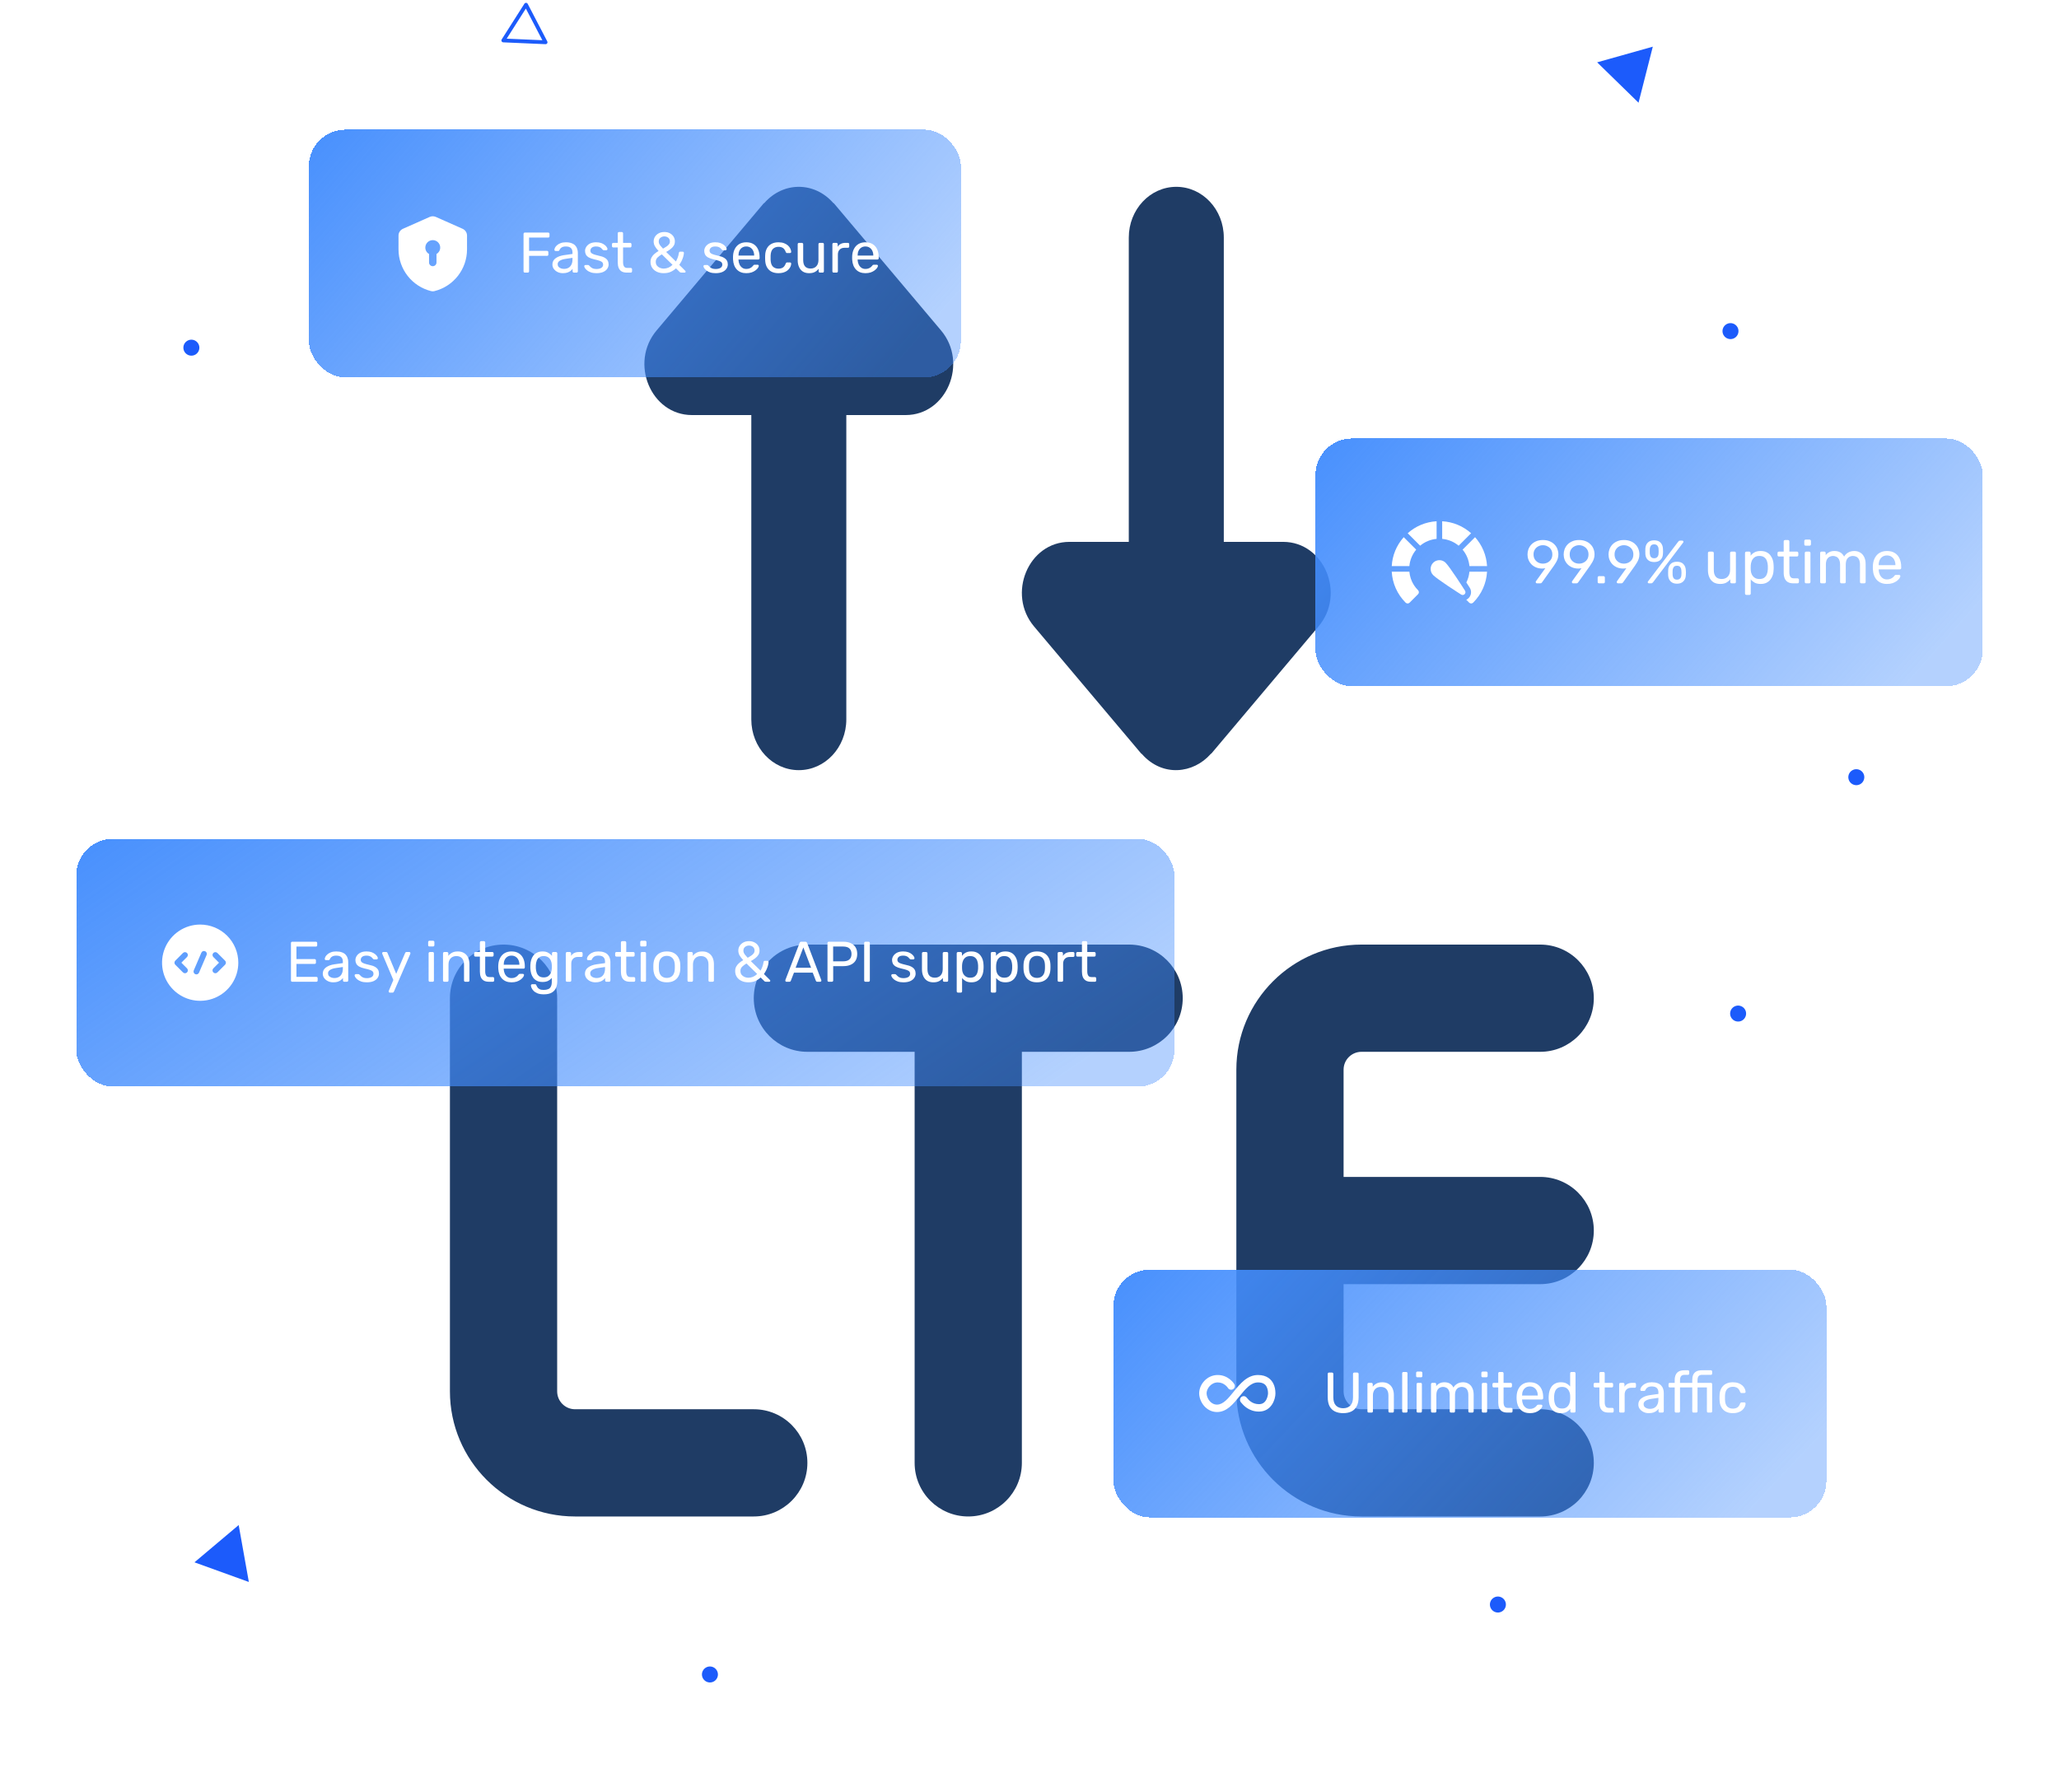
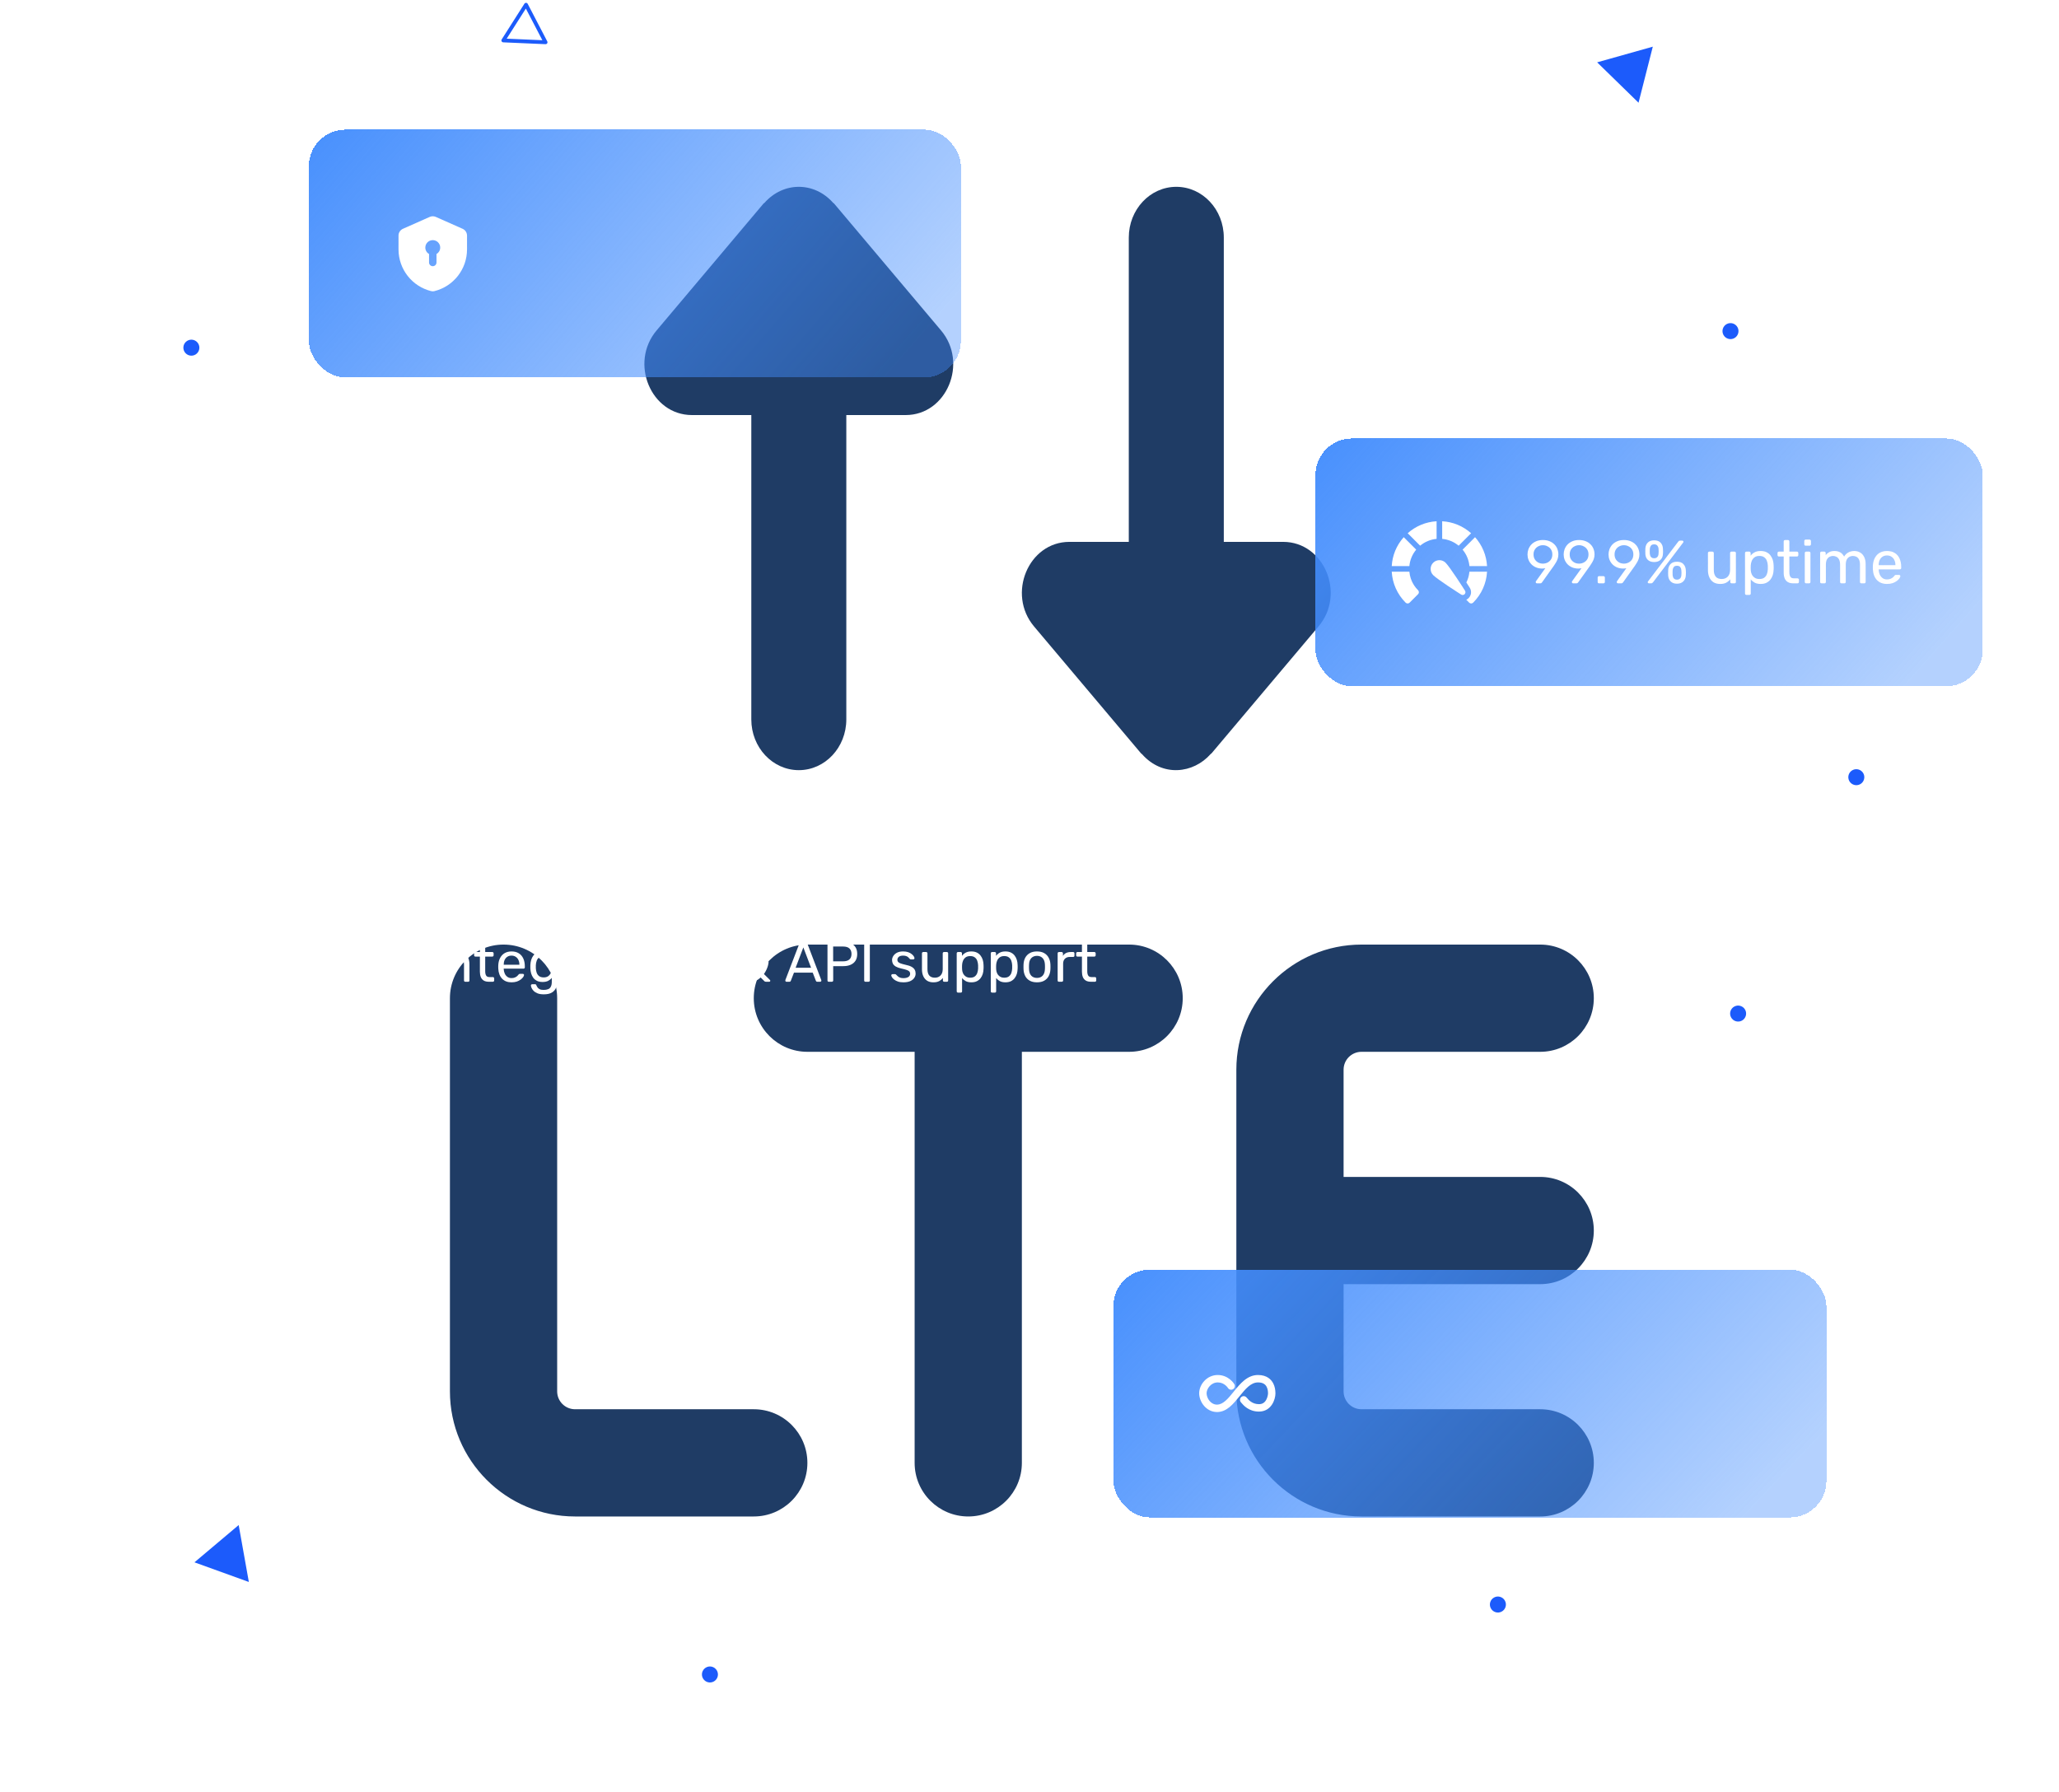
<svg xmlns="http://www.w3.org/2000/svg" width="540" height="470" viewBox="0 0 540 470" fill="none">
  <path d="M197.687 369.625H150.812C148.224 369.625 146.124 367.525 146.124 364.938V261.813C146.124 254.05 139.824 247.75 132.062 247.75C124.299 247.75 117.999 254.05 117.999 261.813V364.938C117.999 383.031 132.718 397.75 150.812 397.75H197.687C205.449 397.75 211.749 391.45 211.749 383.688C211.749 375.925 205.449 369.625 197.687 369.625Z" fill="#1F3C65" />
  <path d="M296.124 247.75H211.749C203.987 247.75 197.687 254.05 197.687 261.813C197.687 269.575 203.987 275.875 211.749 275.875H239.874V383.688C239.874 391.45 246.174 397.75 253.937 397.75C261.699 397.75 267.999 391.45 267.999 383.688V275.875H296.124C303.887 275.875 310.187 269.575 310.187 261.813C310.187 254.05 303.887 247.75 296.124 247.75Z" fill="#1F3C65" />
  <path d="M403.937 336.813C411.699 336.813 417.999 330.513 417.999 322.75C417.999 314.988 411.699 308.688 403.937 308.688H352.374V280.563C352.374 277.975 354.474 275.875 357.062 275.875H403.937C411.699 275.875 417.999 269.575 417.999 261.813C417.999 254.05 411.699 247.75 403.937 247.75H357.062C338.968 247.75 324.249 262.469 324.249 280.563V364.938C324.249 383.031 338.968 397.75 357.062 397.75H403.937C411.699 397.75 417.999 391.45 417.999 383.688C417.999 375.925 411.699 369.625 403.937 369.625H357.062C354.474 369.625 352.374 367.525 352.374 364.938V336.813H403.937Z" fill="#1F3C65" />
  <path d="M181.466 108.863H197.04V188.695C197.04 196.039 202.609 202 209.499 202C216.389 202 221.958 196.039 221.958 188.695V108.863H237.532C248.284 108.863 253.99 95.186 246.789 86.657L218.756 53.394C218.694 53.314 218.582 53.288 218.519 53.221C213.548 47.593 205.45 47.593 200.479 53.221C200.416 53.288 200.304 53.314 200.242 53.394L172.209 86.657C165.008 95.186 170.714 108.863 181.466 108.863Z" fill="#1F3C65" />
  <path d="M317.507 197.774C317.582 197.694 317.681 197.667 317.756 197.574L345.789 164.315C352.99 155.801 347.284 142.125 336.532 142.125H320.958V62.304C320.958 54.96 315.389 49 308.499 49C301.609 49 296.04 54.96 296.04 62.304V142.125H280.466C269.714 142.125 264.008 155.801 271.209 164.329L299.242 197.588C299.317 197.667 299.416 197.694 299.491 197.787C304.911 203.907 312.997 202.882 317.507 197.774Z" fill="#1F3C65" />
  <g filter="url(#filter0_bd_1539_8308)">
-     <rect x="20" y="220" width="288" height="65" rx="9.6" fill="url(#paint0_linear_1539_8308)" shape-rendering="crispEdges" />
    <path d="M52.5 242.5C50.522 242.5 48.589 243.086 46.944 244.185C45.3 245.284 44.018 246.846 43.261 248.673C42.504 250.5 42.306 252.511 42.692 254.451C43.078 256.391 44.03 258.173 45.429 259.571C46.828 260.97 48.609 261.922 50.549 262.308C52.489 262.694 54.5 262.496 56.327 261.739C58.154 260.982 59.716 259.7 60.815 258.056C61.913 256.411 62.5 254.478 62.5 252.5C62.5 251.187 62.241 249.886 61.739 248.673C61.236 247.46 60.5 246.358 59.571 245.429C58.642 244.5 57.54 243.764 56.327 243.261C55.114 242.759 53.813 242.5 52.5 242.5ZM49.03 253.97C49.104 254.039 49.163 254.121 49.204 254.213C49.245 254.305 49.267 254.405 49.269 254.505C49.27 254.606 49.252 254.706 49.214 254.8C49.176 254.893 49.12 254.978 49.049 255.049C48.978 255.12 48.893 255.176 48.8 255.214C48.706 255.252 48.606 255.27 48.505 255.269C48.405 255.267 48.306 255.245 48.214 255.204C48.121 255.163 48.039 255.104 47.97 255.03L45.97 253.03C45.9 252.96 45.845 252.878 45.807 252.787C45.77 252.696 45.75 252.598 45.75 252.5C45.75 252.402 45.77 252.304 45.807 252.213C45.845 252.122 45.9 252.04 45.97 251.97L47.97 249.97C48.039 249.896 48.121 249.837 48.214 249.796C48.306 249.755 48.405 249.733 48.505 249.731C48.606 249.73 48.706 249.748 48.8 249.786C48.893 249.824 48.978 249.88 49.049 249.951C49.12 250.022 49.176 250.107 49.214 250.2C49.252 250.294 49.27 250.394 49.269 250.495C49.267 250.595 49.245 250.695 49.204 250.787C49.163 250.879 49.104 250.961 49.03 251.03L47.561 252.5L49.03 253.97ZM54.189 250.463L52.189 255.129C52.108 255.308 51.96 255.449 51.777 255.52C51.594 255.592 51.39 255.588 51.209 255.51C51.028 255.433 50.885 255.287 50.811 255.105C50.736 254.923 50.736 254.719 50.811 254.537L52.811 249.871C52.892 249.692 53.04 249.551 53.223 249.48C53.406 249.408 53.61 249.412 53.791 249.49C53.972 249.567 54.115 249.713 54.189 249.895C54.264 250.077 54.264 250.281 54.189 250.463ZM59.03 253.03L57.03 255.03C56.961 255.104 56.879 255.163 56.786 255.204C56.694 255.245 56.595 255.267 56.495 255.269C56.394 255.27 56.294 255.252 56.2 255.214C56.107 255.176 56.022 255.12 55.951 255.049C55.88 254.978 55.824 254.893 55.786 254.8C55.748 254.706 55.73 254.606 55.731 254.505C55.733 254.405 55.755 254.305 55.796 254.213C55.837 254.121 55.896 254.039 55.97 253.97L57.439 252.5L55.97 251.03C55.896 250.961 55.837 250.879 55.796 250.787C55.755 250.695 55.733 250.595 55.731 250.495C55.73 250.394 55.748 250.294 55.786 250.2C55.824 250.107 55.88 250.022 55.951 249.951C56.022 249.88 56.107 249.824 56.2 249.786C56.294 249.748 56.394 249.73 56.495 249.731C56.595 249.733 56.694 249.755 56.786 249.796C56.879 249.837 56.961 249.896 57.03 249.97L59.03 251.97C59.1 252.04 59.155 252.122 59.193 252.213C59.23 252.304 59.25 252.402 59.25 252.5C59.25 252.598 59.23 252.696 59.193 252.787C59.155 252.878 59.1 252.96 59.03 253.03Z" fill="white" />
    <path d="M76.65 257.5C76.54 257.5 76.455 257.47 76.395 257.41C76.335 257.34 76.305 257.255 76.305 257.155V247.36C76.305 247.25 76.335 247.165 76.395 247.105C76.455 247.035 76.54 247 76.65 247H82.845C82.955 247 83.04 247.035 83.1 247.105C83.16 247.165 83.19 247.25 83.19 247.36V247.93C83.19 248.04 83.16 248.125 83.1 248.185C83.04 248.245 82.955 248.275 82.845 248.275H77.745V251.56H82.515C82.625 251.56 82.71 251.595 82.77 251.665C82.83 251.725 82.86 251.81 82.86 251.92V252.475C82.86 252.575 82.83 252.66 82.77 252.73C82.71 252.79 82.625 252.82 82.515 252.82H77.745V256.225H82.965C83.075 256.225 83.16 256.255 83.22 256.315C83.28 256.375 83.31 256.46 83.31 256.57V257.155C83.31 257.255 83.28 257.34 83.22 257.41C83.16 257.47 83.075 257.5 82.965 257.5H76.65ZM87.382 257.65C86.882 257.65 86.427 257.55 86.017 257.35C85.607 257.15 85.277 256.88 85.027 256.54C84.777 256.2 84.652 255.815 84.652 255.385C84.652 254.695 84.932 254.145 85.492 253.735C86.052 253.325 86.782 253.055 87.682 252.925L89.917 252.61V252.175C89.917 251.695 89.777 251.32 89.497 251.05C89.227 250.78 88.782 250.645 88.162 250.645C87.712 250.645 87.347 250.735 87.067 250.915C86.797 251.095 86.607 251.325 86.497 251.605C86.437 251.755 86.332 251.83 86.182 251.83H85.507C85.397 251.83 85.312 251.8 85.252 251.74C85.202 251.67 85.177 251.59 85.177 251.5C85.177 251.35 85.232 251.165 85.342 250.945C85.462 250.725 85.642 250.51 85.882 250.3C86.122 250.09 86.427 249.915 86.797 249.775C87.177 249.625 87.637 249.55 88.177 249.55C88.777 249.55 89.282 249.63 89.692 249.79C90.102 249.94 90.422 250.145 90.652 250.405C90.892 250.665 91.062 250.96 91.162 251.29C91.272 251.62 91.327 251.955 91.327 252.295V257.155C91.327 257.255 91.292 257.34 91.222 257.41C91.162 257.47 91.082 257.5 90.982 257.5H90.292C90.182 257.5 90.097 257.47 90.037 257.41C89.977 257.34 89.947 257.255 89.947 257.155V256.51C89.817 256.69 89.642 256.87 89.422 257.05C89.202 257.22 88.927 257.365 88.597 257.485C88.267 257.595 87.862 257.65 87.382 257.65ZM87.697 256.525C88.107 256.525 88.482 256.44 88.822 256.27C89.162 256.09 89.427 255.815 89.617 255.445C89.817 255.075 89.917 254.61 89.917 254.05V253.63L88.177 253.885C87.467 253.985 86.932 254.155 86.572 254.395C86.212 254.625 86.032 254.92 86.032 255.28C86.032 255.56 86.112 255.795 86.272 255.985C86.442 256.165 86.652 256.3 86.902 256.39C87.162 256.48 87.427 256.525 87.697 256.525ZM96.183 257.65C95.623 257.65 95.143 257.58 94.743 257.44C94.343 257.3 94.018 257.13 93.768 256.93C93.518 256.73 93.328 256.53 93.198 256.33C93.078 256.13 93.013 255.97 93.003 255.85C92.993 255.74 93.028 255.655 93.108 255.595C93.188 255.535 93.268 255.505 93.348 255.505H94.008C94.068 255.505 94.113 255.515 94.143 255.535C94.183 255.545 94.233 255.585 94.293 255.655C94.423 255.795 94.568 255.935 94.728 256.075C94.888 256.215 95.083 256.33 95.313 256.42C95.553 256.51 95.848 256.555 96.198 256.555C96.708 256.555 97.128 256.46 97.458 256.27C97.788 256.07 97.953 255.78 97.953 255.4C97.953 255.15 97.883 254.95 97.743 254.8C97.613 254.65 97.373 254.515 97.023 254.395C96.683 254.275 96.213 254.15 95.613 254.02C95.013 253.88 94.538 253.71 94.188 253.51C93.838 253.3 93.588 253.055 93.438 252.775C93.288 252.485 93.213 252.16 93.213 251.8C93.213 251.43 93.323 251.075 93.543 250.735C93.763 250.385 94.083 250.1 94.503 249.88C94.933 249.66 95.468 249.55 96.108 249.55C96.628 249.55 97.073 249.615 97.443 249.745C97.813 249.875 98.118 250.04 98.358 250.24C98.598 250.43 98.778 250.62 98.898 250.81C99.018 251 99.083 251.16 99.093 251.29C99.103 251.39 99.073 251.475 99.003 251.545C98.933 251.605 98.853 251.635 98.763 251.635H98.133C98.063 251.635 98.003 251.62 97.953 251.59C97.913 251.56 97.873 251.525 97.833 251.485C97.733 251.355 97.613 251.225 97.473 251.095C97.343 250.965 97.168 250.86 96.948 250.78C96.738 250.69 96.458 250.645 96.108 250.645C95.608 250.645 95.233 250.75 94.983 250.96C94.733 251.17 94.608 251.435 94.608 251.755C94.608 251.945 94.663 252.115 94.773 252.265C94.883 252.415 95.093 252.55 95.403 252.67C95.713 252.79 96.173 252.92 96.783 253.06C97.443 253.19 97.963 253.365 98.343 253.585C98.723 253.805 98.993 254.06 99.153 254.35C99.313 254.64 99.393 254.975 99.393 255.355C99.393 255.775 99.268 256.16 99.018 256.51C98.778 256.86 98.418 257.14 97.938 257.35C97.468 257.55 96.883 257.65 96.183 257.65ZM102.231 260.35C102.151 260.35 102.081 260.32 102.021 260.26C101.961 260.2 101.931 260.13 101.931 260.05C101.931 260.01 101.936 259.97 101.946 259.93C101.956 259.89 101.976 259.84 102.006 259.78L103.161 257.035L100.296 250.27C100.246 250.15 100.221 250.065 100.221 250.015C100.221 249.925 100.251 249.85 100.311 249.79C100.371 249.73 100.446 249.7 100.536 249.7H101.271C101.371 249.7 101.451 249.725 101.511 249.775C101.571 249.825 101.611 249.885 101.631 249.955L103.911 255.415L106.251 249.955C106.281 249.885 106.321 249.825 106.371 249.775C106.431 249.725 106.516 249.7 106.626 249.7H107.331C107.421 249.7 107.496 249.73 107.556 249.79C107.616 249.85 107.646 249.92 107.646 250C107.646 250.05 107.621 250.14 107.571 250.27L103.311 260.095C103.281 260.165 103.236 260.225 103.176 260.275C103.126 260.325 103.046 260.35 102.936 260.35H102.231ZM112.754 257.5C112.654 257.5 112.569 257.47 112.499 257.41C112.439 257.34 112.409 257.255 112.409 257.155V250.045C112.409 249.945 112.439 249.865 112.499 249.805C112.569 249.735 112.654 249.7 112.754 249.7H113.474C113.574 249.7 113.654 249.735 113.714 249.805C113.774 249.865 113.804 249.945 113.804 250.045V257.155C113.804 257.255 113.774 257.34 113.714 257.41C113.654 257.47 113.574 257.5 113.474 257.5H112.754ZM112.634 248.245C112.534 248.245 112.449 248.215 112.379 248.155C112.319 248.085 112.289 248 112.289 247.9V247.09C112.289 246.99 112.319 246.91 112.379 246.85C112.449 246.78 112.534 246.745 112.634 246.745H113.579C113.679 246.745 113.759 246.78 113.819 246.85C113.889 246.91 113.924 246.99 113.924 247.09V247.9C113.924 248 113.889 248.085 113.819 248.155C113.759 248.215 113.679 248.245 113.579 248.245H112.634ZM116.533 257.5C116.433 257.5 116.348 257.47 116.278 257.41C116.218 257.34 116.188 257.255 116.188 257.155V250.045C116.188 249.945 116.218 249.865 116.278 249.805C116.348 249.735 116.433 249.7 116.533 249.7H117.238C117.338 249.7 117.418 249.735 117.478 249.805C117.548 249.865 117.583 249.945 117.583 250.045V250.705C117.843 250.365 118.168 250.09 118.558 249.88C118.958 249.66 119.468 249.55 120.088 249.55C120.738 249.55 121.288 249.695 121.738 249.985C122.198 250.265 122.543 250.66 122.773 251.17C123.003 251.67 123.118 252.255 123.118 252.925V257.155C123.118 257.255 123.088 257.34 123.028 257.41C122.968 257.47 122.888 257.5 122.788 257.5H122.038C121.938 257.5 121.853 257.47 121.783 257.41C121.723 257.34 121.693 257.255 121.693 257.155V253C121.693 252.3 121.523 251.755 121.183 251.365C120.843 250.965 120.343 250.765 119.683 250.765C119.063 250.765 118.563 250.965 118.183 251.365C117.813 251.755 117.628 252.3 117.628 253V257.155C117.628 257.255 117.593 257.34 117.523 257.41C117.463 257.47 117.383 257.5 117.283 257.5H116.533ZM128.227 257.5C127.667 257.5 127.212 257.395 126.862 257.185C126.512 256.965 126.257 256.66 126.097 256.27C125.937 255.87 125.857 255.4 125.857 254.86V250.9H124.687C124.587 250.9 124.502 250.87 124.432 250.81C124.372 250.74 124.342 250.655 124.342 250.555V250.045C124.342 249.945 124.372 249.865 124.432 249.805C124.502 249.735 124.587 249.7 124.687 249.7H125.857V247.195C125.857 247.095 125.887 247.015 125.947 246.955C126.017 246.885 126.102 246.85 126.202 246.85H126.907C127.007 246.85 127.087 246.885 127.147 246.955C127.217 247.015 127.252 247.095 127.252 247.195V249.7H129.112C129.212 249.7 129.292 249.735 129.352 249.805C129.422 249.865 129.457 249.945 129.457 250.045V250.555C129.457 250.655 129.422 250.74 129.352 250.81C129.292 250.87 129.212 250.9 129.112 250.9H127.252V254.755C127.252 255.225 127.332 255.595 127.492 255.865C127.652 256.135 127.937 256.27 128.347 256.27H129.262C129.362 256.27 129.442 256.305 129.502 256.375C129.572 256.435 129.607 256.515 129.607 256.615V257.155C129.607 257.255 129.572 257.34 129.502 257.41C129.442 257.47 129.362 257.5 129.262 257.5H128.227ZM134.147 257.65C133.117 257.65 132.297 257.335 131.687 256.705C131.077 256.065 130.742 255.195 130.682 254.095C130.672 253.965 130.667 253.8 130.667 253.6C130.667 253.39 130.672 253.22 130.682 253.09C130.722 252.38 130.887 251.76 131.177 251.23C131.467 250.69 131.862 250.275 132.362 249.985C132.872 249.695 133.467 249.55 134.147 249.55C134.907 249.55 135.542 249.71 136.052 250.03C136.572 250.35 136.967 250.805 137.237 251.395C137.507 251.985 137.642 252.675 137.642 253.465V253.72C137.642 253.83 137.607 253.915 137.537 253.975C137.477 254.035 137.397 254.065 137.297 254.065H132.107C132.107 254.075 132.107 254.095 132.107 254.125C132.107 254.155 132.107 254.18 132.107 254.2C132.127 254.61 132.217 254.995 132.377 255.355C132.537 255.705 132.767 255.99 133.067 256.21C133.367 256.43 133.727 256.54 134.147 256.54C134.507 256.54 134.807 256.485 135.047 256.375C135.287 256.265 135.482 256.145 135.632 256.015C135.782 255.875 135.882 255.77 135.932 255.7C136.022 255.57 136.092 255.495 136.142 255.475C136.192 255.445 136.272 255.43 136.382 255.43H137.102C137.202 255.43 137.282 255.46 137.342 255.52C137.412 255.57 137.442 255.645 137.432 255.745C137.422 255.895 137.342 256.08 137.192 256.3C137.042 256.51 136.827 256.72 136.547 256.93C136.267 257.14 135.927 257.315 135.527 257.455C135.127 257.585 134.667 257.65 134.147 257.65ZM132.107 253.03H136.217V252.985C136.217 252.535 136.132 252.135 135.962 251.785C135.802 251.435 135.567 251.16 135.257 250.96C134.947 250.75 134.577 250.645 134.147 250.645C133.717 250.645 133.347 250.75 133.037 250.96C132.737 251.16 132.507 251.435 132.347 251.785C132.187 252.135 132.107 252.535 132.107 252.985V253.03ZM142.63 260.8C141.95 260.8 141.39 260.71 140.95 260.53C140.52 260.35 140.18 260.13 139.93 259.87C139.69 259.62 139.515 259.365 139.405 259.105C139.305 258.855 139.25 258.655 139.24 258.505C139.23 258.405 139.26 258.32 139.33 258.25C139.41 258.18 139.495 258.145 139.585 258.145H140.305C140.395 258.145 140.47 258.165 140.53 258.205C140.59 258.245 140.64 258.33 140.68 258.46C140.74 258.61 140.83 258.775 140.95 258.955C141.07 259.145 141.255 259.305 141.505 259.435C141.755 259.575 142.105 259.645 142.555 259.645C143.025 259.645 143.42 259.58 143.74 259.45C144.06 259.33 144.3 259.11 144.46 258.79C144.63 258.48 144.715 258.05 144.715 257.5V256.48C144.475 256.79 144.16 257.05 143.77 257.26C143.38 257.46 142.89 257.56 142.3 257.56C141.74 257.56 141.26 257.465 140.86 257.275C140.46 257.075 140.13 256.81 139.87 256.48C139.62 256.14 139.43 255.755 139.3 255.325C139.18 254.895 139.11 254.445 139.09 253.975C139.08 253.695 139.08 253.42 139.09 253.15C139.11 252.68 139.18 252.23 139.3 251.8C139.43 251.37 139.62 250.985 139.87 250.645C140.13 250.305 140.46 250.04 140.86 249.85C141.26 249.65 141.74 249.55 142.3 249.55C142.9 249.55 143.395 249.665 143.785 249.895C144.185 250.115 144.51 250.385 144.76 250.705V250.06C144.76 249.96 144.79 249.875 144.85 249.805C144.92 249.735 145.005 249.7 145.105 249.7H145.795C145.895 249.7 145.98 249.735 146.05 249.805C146.12 249.875 146.155 249.96 146.155 250.06V257.335C146.155 258.005 146.04 258.6 145.81 259.12C145.59 259.64 145.22 260.05 144.7 260.35C144.19 260.65 143.5 260.8 142.63 260.8ZM142.6 256.36C143.1 256.36 143.5 256.245 143.8 256.015C144.11 255.785 144.335 255.495 144.475 255.145C144.625 254.795 144.705 254.44 144.715 254.08C144.725 253.94 144.73 253.77 144.73 253.57C144.73 253.36 144.725 253.185 144.715 253.045C144.705 252.685 144.625 252.33 144.475 251.98C144.335 251.63 144.11 251.34 143.8 251.11C143.5 250.88 143.1 250.765 142.6 250.765C142.1 250.765 141.7 250.88 141.4 251.11C141.1 251.33 140.885 251.625 140.755 251.995C140.625 252.355 140.55 252.745 140.53 253.165C140.52 253.425 140.52 253.69 140.53 253.96C140.55 254.38 140.625 254.775 140.755 255.145C140.885 255.505 141.1 255.8 141.4 256.03C141.7 256.25 142.1 256.36 142.6 256.36ZM148.73 257.5C148.63 257.5 148.545 257.47 148.475 257.41C148.415 257.34 148.385 257.255 148.385 257.155V250.06C148.385 249.96 148.415 249.875 148.475 249.805C148.545 249.735 148.63 249.7 148.73 249.7H149.42C149.52 249.7 149.605 249.735 149.675 249.805C149.745 249.875 149.78 249.96 149.78 250.06V250.72C149.98 250.38 150.255 250.125 150.605 249.955C150.955 249.785 151.375 249.7 151.865 249.7H152.465C152.565 249.7 152.645 249.735 152.705 249.805C152.765 249.865 152.795 249.945 152.795 250.045V250.66C152.795 250.76 152.765 250.84 152.705 250.9C152.645 250.96 152.565 250.99 152.465 250.99H151.565C151.025 250.99 150.6 251.15 150.29 251.47C149.98 251.78 149.825 252.205 149.825 252.745V257.155C149.825 257.255 149.79 257.34 149.72 257.41C149.65 257.47 149.565 257.5 149.465 257.5H148.73ZM156.141 257.65C155.641 257.65 155.186 257.55 154.776 257.35C154.366 257.15 154.036 256.88 153.786 256.54C153.536 256.2 153.411 255.815 153.411 255.385C153.411 254.695 153.691 254.145 154.251 253.735C154.811 253.325 155.541 253.055 156.441 252.925L158.676 252.61V252.175C158.676 251.695 158.536 251.32 158.256 251.05C157.986 250.78 157.541 250.645 156.921 250.645C156.471 250.645 156.106 250.735 155.826 250.915C155.556 251.095 155.366 251.325 155.256 251.605C155.196 251.755 155.091 251.83 154.941 251.83H154.266C154.156 251.83 154.071 251.8 154.011 251.74C153.961 251.67 153.936 251.59 153.936 251.5C153.936 251.35 153.991 251.165 154.101 250.945C154.221 250.725 154.401 250.51 154.641 250.3C154.881 250.09 155.186 249.915 155.556 249.775C155.936 249.625 156.396 249.55 156.936 249.55C157.536 249.55 158.041 249.63 158.451 249.79C158.861 249.94 159.181 250.145 159.411 250.405C159.651 250.665 159.821 250.96 159.921 251.29C160.031 251.62 160.086 251.955 160.086 252.295V257.155C160.086 257.255 160.051 257.34 159.981 257.41C159.921 257.47 159.841 257.5 159.741 257.5H159.051C158.941 257.5 158.856 257.47 158.796 257.41C158.736 257.34 158.706 257.255 158.706 257.155V256.51C158.576 256.69 158.401 256.87 158.181 257.05C157.961 257.22 157.686 257.365 157.356 257.485C157.026 257.595 156.621 257.65 156.141 257.65ZM156.456 256.525C156.866 256.525 157.241 256.44 157.581 256.27C157.921 256.09 158.186 255.815 158.376 255.445C158.576 255.075 158.676 254.61 158.676 254.05V253.63L156.936 253.885C156.226 253.985 155.691 254.155 155.331 254.395C154.971 254.625 154.791 254.92 154.791 255.28C154.791 255.56 154.871 255.795 155.031 255.985C155.201 256.165 155.411 256.3 155.661 256.39C155.921 256.48 156.186 256.525 156.456 256.525ZM165.215 257.5C164.655 257.5 164.2 257.395 163.85 257.185C163.5 256.965 163.245 256.66 163.085 256.27C162.925 255.87 162.845 255.4 162.845 254.86V250.9H161.675C161.575 250.9 161.49 250.87 161.42 250.81C161.36 250.74 161.33 250.655 161.33 250.555V250.045C161.33 249.945 161.36 249.865 161.42 249.805C161.49 249.735 161.575 249.7 161.675 249.7H162.845V247.195C162.845 247.095 162.875 247.015 162.935 246.955C163.005 246.885 163.09 246.85 163.19 246.85H163.895C163.995 246.85 164.075 246.885 164.135 246.955C164.205 247.015 164.24 247.095 164.24 247.195V249.7H166.1C166.2 249.7 166.28 249.735 166.34 249.805C166.41 249.865 166.445 249.945 166.445 250.045V250.555C166.445 250.655 166.41 250.74 166.34 250.81C166.28 250.87 166.2 250.9 166.1 250.9H164.24V254.755C164.24 255.225 164.32 255.595 164.48 255.865C164.64 256.135 164.925 256.27 165.335 256.27H166.25C166.35 256.27 166.43 256.305 166.49 256.375C166.56 256.435 166.595 256.515 166.595 256.615V257.155C166.595 257.255 166.56 257.34 166.49 257.41C166.43 257.47 166.35 257.5 166.25 257.5H165.215ZM168.374 257.5C168.274 257.5 168.189 257.47 168.119 257.41C168.059 257.34 168.029 257.255 168.029 257.155V250.045C168.029 249.945 168.059 249.865 168.119 249.805C168.189 249.735 168.274 249.7 168.374 249.7H169.094C169.194 249.7 169.274 249.735 169.334 249.805C169.394 249.865 169.424 249.945 169.424 250.045V257.155C169.424 257.255 169.394 257.34 169.334 257.41C169.274 257.47 169.194 257.5 169.094 257.5H168.374ZM168.254 248.245C168.154 248.245 168.069 248.215 167.999 248.155C167.939 248.085 167.909 248 167.909 247.9V247.09C167.909 246.99 167.939 246.91 167.999 246.85C168.069 246.78 168.154 246.745 168.254 246.745H169.199C169.299 246.745 169.379 246.78 169.439 246.85C169.509 246.91 169.544 246.99 169.544 247.09V247.9C169.544 248 169.509 248.085 169.439 248.155C169.379 248.215 169.299 248.245 169.199 248.245H168.254ZM174.886 257.65C174.126 257.65 173.491 257.505 172.981 257.215C172.471 256.925 172.081 256.525 171.811 256.015C171.541 255.495 171.391 254.905 171.361 254.245C171.351 254.075 171.346 253.86 171.346 253.6C171.346 253.33 171.351 253.115 171.361 252.955C171.391 252.285 171.541 251.695 171.811 251.185C172.091 250.675 172.486 250.275 172.996 249.985C173.506 249.695 174.136 249.55 174.886 249.55C175.636 249.55 176.266 249.695 176.776 249.985C177.286 250.275 177.676 250.675 177.946 251.185C178.226 251.695 178.381 252.285 178.411 252.955C178.421 253.115 178.426 253.33 178.426 253.6C178.426 253.86 178.421 254.075 178.411 254.245C178.381 254.905 178.231 255.495 177.961 256.015C177.691 256.525 177.301 256.925 176.791 257.215C176.281 257.505 175.646 257.65 174.886 257.65ZM174.886 256.495C175.506 256.495 176.001 256.3 176.371 255.91C176.741 255.51 176.941 254.93 176.971 254.17C176.981 254.02 176.986 253.83 176.986 253.6C176.986 253.37 176.981 253.18 176.971 253.03C176.941 252.27 176.741 251.695 176.371 251.305C176.001 250.905 175.506 250.705 174.886 250.705C174.266 250.705 173.766 250.905 173.386 251.305C173.016 251.695 172.821 252.27 172.801 253.03C172.791 253.18 172.786 253.37 172.786 253.6C172.786 253.83 172.791 254.02 172.801 254.17C172.821 254.93 173.016 255.51 173.386 255.91C173.766 256.3 174.266 256.495 174.886 256.495ZM180.649 257.5C180.549 257.5 180.464 257.47 180.394 257.41C180.334 257.34 180.304 257.255 180.304 257.155V250.045C180.304 249.945 180.334 249.865 180.394 249.805C180.464 249.735 180.549 249.7 180.649 249.7H181.354C181.454 249.7 181.534 249.735 181.594 249.805C181.664 249.865 181.699 249.945 181.699 250.045V250.705C181.959 250.365 182.284 250.09 182.674 249.88C183.074 249.66 183.584 249.55 184.204 249.55C184.854 249.55 185.404 249.695 185.854 249.985C186.314 250.265 186.659 250.66 186.889 251.17C187.119 251.67 187.234 252.255 187.234 252.925V257.155C187.234 257.255 187.204 257.34 187.144 257.41C187.084 257.47 187.004 257.5 186.904 257.5H186.154C186.054 257.5 185.969 257.47 185.899 257.41C185.839 257.34 185.809 257.255 185.809 257.155V253C185.809 252.3 185.639 251.755 185.299 251.365C184.959 250.965 184.459 250.765 183.799 250.765C183.179 250.765 182.679 250.965 182.299 251.365C181.929 251.755 181.744 252.3 181.744 253V257.155C181.744 257.255 181.709 257.34 181.639 257.41C181.579 257.47 181.499 257.5 181.399 257.5H180.649ZM196.273 257.65C195.583 257.65 194.978 257.525 194.458 257.275C193.938 257.025 193.533 256.68 193.243 256.24C192.953 255.79 192.808 255.275 192.808 254.695C192.808 254.235 192.903 253.835 193.093 253.495C193.293 253.145 193.553 252.835 193.873 252.565C194.193 252.295 194.543 252.05 194.923 251.83C194.453 251.33 194.118 250.89 193.918 250.51C193.728 250.13 193.633 249.735 193.633 249.325C193.633 248.875 193.748 248.465 193.978 248.095C194.208 247.725 194.533 247.425 194.953 247.195C195.373 246.965 195.868 246.85 196.438 246.85C196.988 246.85 197.468 246.96 197.878 247.18C198.298 247.4 198.623 247.695 198.853 248.065C199.083 248.435 199.198 248.85 199.198 249.31C199.198 249.75 199.093 250.135 198.883 250.465C198.673 250.795 198.393 251.09 198.043 251.35C197.703 251.61 197.328 251.855 196.918 252.085L199.468 254.59C199.628 254.31 199.778 253.985 199.918 253.615C200.068 253.245 200.183 252.81 200.263 252.31C200.293 252.11 200.403 252.01 200.593 252.01H201.253C201.343 252.01 201.418 252.04 201.478 252.1C201.538 252.16 201.568 252.235 201.568 252.325C201.558 252.545 201.523 252.78 201.463 253.03C201.413 253.28 201.333 253.545 201.223 253.825C201.123 254.105 200.998 254.385 200.848 254.665C200.708 254.935 200.543 255.205 200.353 255.475L201.883 256.99C201.973 257.07 202.018 257.145 202.018 257.215C202.018 257.305 201.993 257.375 201.943 257.425C201.893 257.475 201.818 257.5 201.718 257.5H200.878C200.778 257.5 200.693 257.485 200.623 257.455C200.563 257.425 200.513 257.39 200.473 257.35L199.483 256.375C199.093 256.755 198.633 257.065 198.103 257.305C197.573 257.535 196.963 257.65 196.273 257.65ZM196.273 256.45C196.673 256.45 197.073 256.37 197.473 256.21C197.873 256.04 198.243 255.79 198.583 255.46L195.778 252.715C195.348 252.955 194.973 253.23 194.653 253.54C194.343 253.84 194.188 254.215 194.188 254.665C194.188 255.045 194.283 255.37 194.473 255.64C194.673 255.9 194.933 256.1 195.253 256.24C195.573 256.38 195.913 256.45 196.273 256.45ZM196.093 251.215C196.413 251.035 196.708 250.855 196.978 250.675C197.258 250.495 197.478 250.295 197.638 250.075C197.808 249.855 197.893 249.605 197.893 249.325C197.893 248.925 197.753 248.605 197.473 248.365C197.193 248.125 196.848 248.005 196.438 248.005C196.048 248.005 195.703 248.125 195.403 248.365C195.113 248.595 194.968 248.92 194.968 249.34C194.968 249.51 194.998 249.685 195.058 249.865C195.128 250.035 195.243 250.225 195.403 250.435C195.563 250.645 195.793 250.905 196.093 251.215ZM206.264 257.5C206.184 257.5 206.114 257.47 206.054 257.41C205.994 257.35 205.964 257.28 205.964 257.2C205.964 257.15 205.969 257.095 205.979 257.035L209.699 247.33C209.739 247.23 209.794 247.15 209.864 247.09C209.934 247.03 210.039 247 210.179 247H211.199C211.329 247 211.429 247.03 211.499 247.09C211.579 247.15 211.639 247.23 211.679 247.33L215.384 257.035C215.404 257.095 215.414 257.15 215.414 257.2C215.414 257.28 215.384 257.35 215.324 257.41C215.264 257.47 215.194 257.5 215.114 257.5H214.349C214.229 257.5 214.139 257.47 214.079 257.41C214.029 257.35 213.994 257.295 213.974 257.245L213.149 255.115H208.229L207.404 257.245C207.394 257.295 207.359 257.35 207.299 257.41C207.239 257.47 207.149 257.5 207.029 257.5H206.264ZM208.664 253.825H212.714L210.689 248.5L208.664 253.825ZM217.363 257.5C217.253 257.5 217.168 257.47 217.108 257.41C217.048 257.34 217.018 257.255 217.018 257.155V247.36C217.018 247.25 217.048 247.165 217.108 247.105C217.168 247.035 217.253 247 217.363 247H221.173C221.913 247 222.553 247.12 223.093 247.36C223.643 247.6 224.068 247.96 224.368 248.44C224.668 248.91 224.818 249.5 224.818 250.21C224.818 250.92 224.668 251.51 224.368 251.98C224.068 252.45 223.643 252.805 223.093 253.045C222.553 253.285 221.913 253.405 221.173 253.405H218.518V257.155C218.518 257.255 218.483 257.34 218.413 257.41C218.353 257.47 218.268 257.5 218.158 257.5H217.363ZM218.503 252.145H221.098C221.838 252.145 222.393 251.98 222.763 251.65C223.133 251.32 223.318 250.84 223.318 250.21C223.318 249.59 223.138 249.11 222.778 248.77C222.418 248.43 221.858 248.26 221.098 248.26H218.503V252.145ZM226.987 257.5C226.877 257.5 226.792 257.47 226.732 257.41C226.672 257.34 226.642 257.255 226.642 257.155V247.345C226.642 247.245 226.672 247.165 226.732 247.105C226.792 247.035 226.877 247 226.987 247H227.782C227.882 247 227.962 247.035 228.022 247.105C228.092 247.165 228.127 247.245 228.127 247.345V257.155C228.127 257.255 228.092 257.34 228.022 257.41C227.962 257.47 227.882 257.5 227.782 257.5H226.987ZM236.925 257.65C236.365 257.65 235.885 257.58 235.485 257.44C235.085 257.3 234.76 257.13 234.51 256.93C234.26 256.73 234.07 256.53 233.94 256.33C233.82 256.13 233.755 255.97 233.745 255.85C233.735 255.74 233.77 255.655 233.85 255.595C233.93 255.535 234.01 255.505 234.09 255.505H234.75C234.81 255.505 234.855 255.515 234.885 255.535C234.925 255.545 234.975 255.585 235.035 255.655C235.165 255.795 235.31 255.935 235.47 256.075C235.63 256.215 235.825 256.33 236.055 256.42C236.295 256.51 236.59 256.555 236.94 256.555C237.45 256.555 237.87 256.46 238.2 256.27C238.53 256.07 238.695 255.78 238.695 255.4C238.695 255.15 238.625 254.95 238.485 254.8C238.355 254.65 238.115 254.515 237.765 254.395C237.425 254.275 236.955 254.15 236.355 254.02C235.755 253.88 235.28 253.71 234.93 253.51C234.58 253.3 234.33 253.055 234.18 252.775C234.03 252.485 233.955 252.16 233.955 251.8C233.955 251.43 234.065 251.075 234.285 250.735C234.505 250.385 234.825 250.1 235.245 249.88C235.675 249.66 236.21 249.55 236.85 249.55C237.37 249.55 237.815 249.615 238.185 249.745C238.555 249.875 238.86 250.04 239.1 250.24C239.34 250.43 239.52 250.62 239.64 250.81C239.76 251 239.825 251.16 239.835 251.29C239.845 251.39 239.815 251.475 239.745 251.545C239.675 251.605 239.595 251.635 239.505 251.635H238.875C238.805 251.635 238.745 251.62 238.695 251.59C238.655 251.56 238.615 251.525 238.575 251.485C238.475 251.355 238.355 251.225 238.215 251.095C238.085 250.965 237.91 250.86 237.69 250.78C237.48 250.69 237.2 250.645 236.85 250.645C236.35 250.645 235.975 250.75 235.725 250.96C235.475 251.17 235.35 251.435 235.35 251.755C235.35 251.945 235.405 252.115 235.515 252.265C235.625 252.415 235.835 252.55 236.145 252.67C236.455 252.79 236.915 252.92 237.525 253.06C238.185 253.19 238.705 253.365 239.085 253.585C239.465 253.805 239.735 254.06 239.895 254.35C240.055 254.64 240.135 254.975 240.135 255.355C240.135 255.775 240.01 256.16 239.76 256.51C239.52 256.86 239.16 257.14 238.68 257.35C238.21 257.55 237.625 257.65 236.925 257.65ZM244.782 257.65C244.142 257.65 243.597 257.51 243.147 257.23C242.707 256.94 242.372 256.54 242.142 256.03C241.912 255.52 241.797 254.935 241.797 254.275V250.045C241.797 249.945 241.827 249.865 241.887 249.805C241.957 249.735 242.042 249.7 242.142 249.7H242.892C242.992 249.7 243.072 249.735 243.132 249.805C243.202 249.865 243.237 249.945 243.237 250.045V254.2C243.237 255.69 243.887 256.435 245.187 256.435C245.807 256.435 246.302 256.24 246.672 255.85C247.052 255.45 247.242 254.9 247.242 254.2V250.045C247.242 249.945 247.272 249.865 247.332 249.805C247.402 249.735 247.487 249.7 247.587 249.7H248.322C248.432 249.7 248.517 249.735 248.577 249.805C248.637 249.865 248.667 249.945 248.667 250.045V257.155C248.667 257.255 248.637 257.34 248.577 257.41C248.517 257.47 248.432 257.5 248.322 257.5H247.632C247.532 257.5 247.447 257.47 247.377 257.41C247.317 257.34 247.287 257.255 247.287 257.155V256.495C247.017 256.845 246.687 257.125 246.297 257.335C245.917 257.545 245.412 257.65 244.782 257.65ZM251.255 260.35C251.155 260.35 251.07 260.315 251 260.245C250.94 260.185 250.91 260.105 250.91 260.005V250.045C250.91 249.945 250.94 249.865 251 249.805C251.07 249.735 251.155 249.7 251.255 249.7H251.945C252.045 249.7 252.125 249.735 252.185 249.805C252.255 249.865 252.29 249.945 252.29 250.045V250.705C252.53 250.375 252.85 250.1 253.25 249.88C253.65 249.66 254.15 249.55 254.75 249.55C255.31 249.55 255.785 249.645 256.175 249.835C256.575 250.025 256.9 250.285 257.15 250.615C257.41 250.945 257.605 251.32 257.735 251.74C257.865 252.16 257.935 252.61 257.945 253.09C257.955 253.25 257.96 253.42 257.96 253.6C257.96 253.78 257.955 253.95 257.945 254.11C257.935 254.58 257.865 255.03 257.735 255.46C257.605 255.88 257.41 256.255 257.15 256.585C256.9 256.905 256.575 257.165 256.175 257.365C255.785 257.555 255.31 257.65 254.75 257.65C254.17 257.65 253.68 257.545 253.28 257.335C252.89 257.115 252.57 256.845 252.32 256.525V260.005C252.32 260.105 252.29 260.185 252.23 260.245C252.17 260.315 252.085 260.35 251.975 260.35H251.255ZM254.435 256.435C254.955 256.435 255.36 256.325 255.65 256.105C255.95 255.875 256.165 255.58 256.295 255.22C256.425 254.85 256.5 254.455 256.52 254.035C256.53 253.745 256.53 253.455 256.52 253.165C256.5 252.745 256.425 252.355 256.295 251.995C256.165 251.625 255.95 251.33 255.65 251.11C255.36 250.88 254.955 250.765 254.435 250.765C253.945 250.765 253.545 250.88 253.235 251.11C252.935 251.34 252.71 251.635 252.56 251.995C252.42 252.345 252.34 252.705 252.32 253.075C252.31 253.235 252.305 253.425 252.305 253.645C252.305 253.865 252.31 254.06 252.32 254.23C252.33 254.58 252.41 254.925 252.56 255.265C252.72 255.605 252.955 255.885 253.265 256.105C253.575 256.325 253.965 256.435 254.435 256.435ZM260.191 260.35C260.091 260.35 260.006 260.315 259.936 260.245C259.876 260.185 259.846 260.105 259.846 260.005V250.045C259.846 249.945 259.876 249.865 259.936 249.805C260.006 249.735 260.091 249.7 260.191 249.7H260.881C260.981 249.7 261.061 249.735 261.121 249.805C261.191 249.865 261.226 249.945 261.226 250.045V250.705C261.466 250.375 261.786 250.1 262.186 249.88C262.586 249.66 263.086 249.55 263.686 249.55C264.246 249.55 264.721 249.645 265.111 249.835C265.511 250.025 265.836 250.285 266.086 250.615C266.346 250.945 266.541 251.32 266.671 251.74C266.801 252.16 266.871 252.61 266.881 253.09C266.891 253.25 266.896 253.42 266.896 253.6C266.896 253.78 266.891 253.95 266.881 254.11C266.871 254.58 266.801 255.03 266.671 255.46C266.541 255.88 266.346 256.255 266.086 256.585C265.836 256.905 265.511 257.165 265.111 257.365C264.721 257.555 264.246 257.65 263.686 257.65C263.106 257.65 262.616 257.545 262.216 257.335C261.826 257.115 261.506 256.845 261.256 256.525V260.005C261.256 260.105 261.226 260.185 261.166 260.245C261.106 260.315 261.021 260.35 260.911 260.35H260.191ZM263.371 256.435C263.891 256.435 264.296 256.325 264.586 256.105C264.886 255.875 265.101 255.58 265.231 255.22C265.361 254.85 265.436 254.455 265.456 254.035C265.466 253.745 265.466 253.455 265.456 253.165C265.436 252.745 265.361 252.355 265.231 251.995C265.101 251.625 264.886 251.33 264.586 251.11C264.296 250.88 263.891 250.765 263.371 250.765C262.881 250.765 262.481 250.88 262.171 251.11C261.871 251.34 261.646 251.635 261.496 251.995C261.356 252.345 261.276 252.705 261.256 253.075C261.246 253.235 261.241 253.425 261.241 253.645C261.241 253.865 261.246 254.06 261.256 254.23C261.266 254.58 261.346 254.925 261.496 255.265C261.656 255.605 261.891 255.885 262.201 256.105C262.511 256.325 262.901 256.435 263.371 256.435ZM271.961 257.65C271.201 257.65 270.566 257.505 270.056 257.215C269.546 256.925 269.156 256.525 268.886 256.015C268.616 255.495 268.466 254.905 268.436 254.245C268.426 254.075 268.421 253.86 268.421 253.6C268.421 253.33 268.426 253.115 268.436 252.955C268.466 252.285 268.616 251.695 268.886 251.185C269.166 250.675 269.561 250.275 270.071 249.985C270.581 249.695 271.211 249.55 271.961 249.55C272.711 249.55 273.341 249.695 273.851 249.985C274.361 250.275 274.751 250.675 275.021 251.185C275.301 251.695 275.456 252.285 275.486 252.955C275.496 253.115 275.501 253.33 275.501 253.6C275.501 253.86 275.496 254.075 275.486 254.245C275.456 254.905 275.306 255.495 275.036 256.015C274.766 256.525 274.376 256.925 273.866 257.215C273.356 257.505 272.721 257.65 271.961 257.65ZM271.961 256.495C272.581 256.495 273.076 256.3 273.446 255.91C273.816 255.51 274.016 254.93 274.046 254.17C274.056 254.02 274.061 253.83 274.061 253.6C274.061 253.37 274.056 253.18 274.046 253.03C274.016 252.27 273.816 251.695 273.446 251.305C273.076 250.905 272.581 250.705 271.961 250.705C271.341 250.705 270.841 250.905 270.461 251.305C270.091 251.695 269.896 252.27 269.876 253.03C269.866 253.18 269.861 253.37 269.861 253.6C269.861 253.83 269.866 254.02 269.876 254.17C269.896 254.93 270.091 255.51 270.461 255.91C270.841 256.3 271.341 256.495 271.961 256.495ZM277.725 257.5C277.625 257.5 277.54 257.47 277.47 257.41C277.41 257.34 277.38 257.255 277.38 257.155V250.06C277.38 249.96 277.41 249.875 277.47 249.805C277.54 249.735 277.625 249.7 277.725 249.7H278.415C278.515 249.7 278.6 249.735 278.67 249.805C278.74 249.875 278.775 249.96 278.775 250.06V250.72C278.975 250.38 279.25 250.125 279.6 249.955C279.95 249.785 280.37 249.7 280.86 249.7H281.46C281.56 249.7 281.64 249.735 281.7 249.805C281.76 249.865 281.79 249.945 281.79 250.045V250.66C281.79 250.76 281.76 250.84 281.7 250.9C281.64 250.96 281.56 250.99 281.46 250.99H280.56C280.02 250.99 279.595 251.15 279.285 251.47C278.975 251.78 278.82 252.205 278.82 252.745V257.155C278.82 257.255 278.785 257.34 278.715 257.41C278.645 257.47 278.56 257.5 278.46 257.5H277.725ZM286.123 257.5C285.563 257.5 285.108 257.395 284.758 257.185C284.408 256.965 284.153 256.66 283.993 256.27C283.833 255.87 283.753 255.4 283.753 254.86V250.9H282.583C282.483 250.9 282.398 250.87 282.328 250.81C282.268 250.74 282.238 250.655 282.238 250.555V250.045C282.238 249.945 282.268 249.865 282.328 249.805C282.398 249.735 282.483 249.7 282.583 249.7H283.753V247.195C283.753 247.095 283.783 247.015 283.843 246.955C283.913 246.885 283.998 246.85 284.098 246.85H284.803C284.903 246.85 284.983 246.885 285.043 246.955C285.113 247.015 285.148 247.095 285.148 247.195V249.7H287.008C287.108 249.7 287.188 249.735 287.248 249.805C287.318 249.865 287.353 249.945 287.353 250.045V250.555C287.353 250.655 287.318 250.74 287.248 250.81C287.188 250.87 287.108 250.9 287.008 250.9H285.148V254.755C285.148 255.225 285.228 255.595 285.388 255.865C285.548 256.135 285.833 256.27 286.243 256.27H287.158C287.258 256.27 287.338 256.305 287.398 256.375C287.468 256.435 287.503 256.515 287.503 256.615V257.155C287.503 257.255 287.468 257.34 287.398 257.41C287.338 257.47 287.258 257.5 287.158 257.5H286.123Z" fill="white" />
  </g>
  <g filter="url(#filter1_bd_1539_8308)">
    <rect x="81" y="34" width="171" height="65" rx="9.6" fill="url(#paint1_linear_1539_8308)" shape-rendering="crispEdges" />
    <path fill-rule="evenodd" clip-rule="evenodd" d="M105.677 60.008C104.971 60.322 104.516 61.021 104.516 61.794V65.415C104.516 70.612 108.069 75.136 113.118 76.368C113.369 76.429 113.631 76.429 113.882 76.368C118.931 75.136 122.484 70.612 122.484 65.415V61.794C122.484 61.021 122.029 60.322 121.323 60.008L114.292 56.89C113.788 56.666 113.212 56.666 112.708 56.89L105.677 60.008ZM115.453 64.937C115.453 65.66 115.06 66.291 114.477 66.629V68.844C114.477 69.383 114.039 69.82 113.5 69.82C112.961 69.82 112.523 69.383 112.523 68.844V66.629C111.94 66.291 111.547 65.66 111.547 64.937C111.547 63.859 112.421 62.984 113.5 62.984C114.579 62.984 115.453 63.859 115.453 64.937Z" fill="white" />
-     <path d="M137.65 71.5C137.54 71.5 137.455 71.47 137.395 71.41C137.335 71.34 137.305 71.255 137.305 71.155V61.36C137.305 61.25 137.335 61.165 137.395 61.105C137.455 61.035 137.54 61 137.65 61H143.77C143.88 61 143.965 61.035 144.025 61.105C144.085 61.165 144.115 61.25 144.115 61.36V61.96C144.115 62.07 144.085 62.155 144.025 62.215C143.965 62.275 143.88 62.305 143.77 62.305H138.76V65.8H143.47C143.58 65.8 143.665 65.835 143.725 65.905C143.785 65.965 143.815 66.05 143.815 66.16V66.76C143.815 66.86 143.785 66.945 143.725 67.015C143.665 67.075 143.58 67.105 143.47 67.105H138.76V71.155C138.76 71.255 138.725 71.34 138.655 71.41C138.595 71.47 138.51 71.5 138.4 71.5H137.65ZM147.605 71.65C147.105 71.65 146.65 71.55 146.24 71.35C145.83 71.15 145.5 70.88 145.25 70.54C145 70.2 144.875 69.815 144.875 69.385C144.875 68.695 145.155 68.145 145.715 67.735C146.275 67.325 147.005 67.055 147.905 66.925L150.14 66.61V66.175C150.14 65.695 150 65.32 149.72 65.05C149.45 64.78 149.005 64.645 148.385 64.645C147.935 64.645 147.57 64.735 147.29 64.915C147.02 65.095 146.83 65.325 146.72 65.605C146.66 65.755 146.555 65.83 146.405 65.83H145.73C145.62 65.83 145.535 65.8 145.475 65.74C145.425 65.67 145.4 65.59 145.4 65.5C145.4 65.35 145.455 65.165 145.565 64.945C145.685 64.725 145.865 64.51 146.105 64.3C146.345 64.09 146.65 63.915 147.02 63.775C147.4 63.625 147.86 63.55 148.4 63.55C149 63.55 149.505 63.63 149.915 63.79C150.325 63.94 150.645 64.145 150.875 64.405C151.115 64.665 151.285 64.96 151.385 65.29C151.495 65.62 151.55 65.955 151.55 66.295V71.155C151.55 71.255 151.515 71.34 151.445 71.41C151.385 71.47 151.305 71.5 151.205 71.5H150.515C150.405 71.5 150.32 71.47 150.26 71.41C150.2 71.34 150.17 71.255 150.17 71.155V70.51C150.04 70.69 149.865 70.87 149.645 71.05C149.425 71.22 149.15 71.365 148.82 71.485C148.49 71.595 148.085 71.65 147.605 71.65ZM147.92 70.525C148.33 70.525 148.705 70.44 149.045 70.27C149.385 70.09 149.65 69.815 149.84 69.445C150.04 69.075 150.14 68.61 150.14 68.05V67.63L148.4 67.885C147.69 67.985 147.155 68.155 146.795 68.395C146.435 68.625 146.255 68.92 146.255 69.28C146.255 69.56 146.335 69.795 146.495 69.985C146.665 70.165 146.875 70.3 147.125 70.39C147.385 70.48 147.65 70.525 147.92 70.525ZM156.407 71.65C155.847 71.65 155.367 71.58 154.967 71.44C154.567 71.3 154.242 71.13 153.992 70.93C153.742 70.73 153.552 70.53 153.422 70.33C153.302 70.13 153.237 69.97 153.227 69.85C153.217 69.74 153.252 69.655 153.332 69.595C153.412 69.535 153.492 69.505 153.572 69.505H154.232C154.292 69.505 154.337 69.515 154.367 69.535C154.407 69.545 154.457 69.585 154.517 69.655C154.647 69.795 154.792 69.935 154.952 70.075C155.112 70.215 155.307 70.33 155.537 70.42C155.777 70.51 156.072 70.555 156.422 70.555C156.932 70.555 157.352 70.46 157.682 70.27C158.012 70.07 158.177 69.78 158.177 69.4C158.177 69.15 158.107 68.95 157.967 68.8C157.837 68.65 157.597 68.515 157.247 68.395C156.907 68.275 156.437 68.15 155.837 68.02C155.237 67.88 154.762 67.71 154.412 67.51C154.062 67.3 153.812 67.055 153.662 66.775C153.512 66.485 153.437 66.16 153.437 65.8C153.437 65.43 153.547 65.075 153.767 64.735C153.987 64.385 154.307 64.1 154.727 63.88C155.157 63.66 155.692 63.55 156.332 63.55C156.852 63.55 157.297 63.615 157.667 63.745C158.037 63.875 158.342 64.04 158.582 64.24C158.822 64.43 159.002 64.62 159.122 64.81C159.242 65 159.307 65.16 159.317 65.29C159.327 65.39 159.297 65.475 159.227 65.545C159.157 65.605 159.077 65.635 158.987 65.635H158.357C158.287 65.635 158.227 65.62 158.177 65.59C158.137 65.56 158.097 65.525 158.057 65.485C157.957 65.355 157.837 65.225 157.697 65.095C157.567 64.965 157.392 64.86 157.172 64.78C156.962 64.69 156.682 64.645 156.332 64.645C155.832 64.645 155.457 64.75 155.207 64.96C154.957 65.17 154.832 65.435 154.832 65.755C154.832 65.945 154.887 66.115 154.997 66.265C155.107 66.415 155.317 66.55 155.627 66.67C155.937 66.79 156.397 66.92 157.007 67.06C157.667 67.19 158.187 67.365 158.567 67.585C158.947 67.805 159.217 68.06 159.377 68.35C159.537 68.64 159.617 68.975 159.617 69.355C159.617 69.775 159.492 70.16 159.242 70.51C159.002 70.86 158.642 71.14 158.162 71.35C157.692 71.55 157.107 71.65 156.407 71.65ZM164.384 71.5C163.824 71.5 163.369 71.395 163.019 71.185C162.669 70.965 162.414 70.66 162.254 70.27C162.094 69.87 162.014 69.4 162.014 68.86V64.9H160.844C160.744 64.9 160.659 64.87 160.589 64.81C160.529 64.74 160.499 64.655 160.499 64.555V64.045C160.499 63.945 160.529 63.865 160.589 63.805C160.659 63.735 160.744 63.7 160.844 63.7H162.014V61.195C162.014 61.095 162.044 61.015 162.104 60.955C162.174 60.885 162.259 60.85 162.359 60.85H163.064C163.164 60.85 163.244 60.885 163.304 60.955C163.374 61.015 163.409 61.095 163.409 61.195V63.7H165.269C165.369 63.7 165.449 63.735 165.509 63.805C165.579 63.865 165.614 63.945 165.614 64.045V64.555C165.614 64.655 165.579 64.74 165.509 64.81C165.449 64.87 165.369 64.9 165.269 64.9H163.409V68.755C163.409 69.225 163.489 69.595 163.649 69.865C163.809 70.135 164.094 70.27 164.504 70.27H165.419C165.519 70.27 165.599 70.305 165.659 70.375C165.729 70.435 165.764 70.515 165.764 70.615V71.155C165.764 71.255 165.729 71.34 165.659 71.41C165.599 71.47 165.519 71.5 165.419 71.5H164.384ZM174.07 71.65C173.38 71.65 172.775 71.525 172.255 71.275C171.735 71.025 171.33 70.68 171.04 70.24C170.75 69.79 170.605 69.275 170.605 68.695C170.605 68.235 170.7 67.835 170.89 67.495C171.09 67.145 171.35 66.835 171.67 66.565C171.99 66.295 172.34 66.05 172.72 65.83C172.25 65.33 171.915 64.89 171.715 64.51C171.525 64.13 171.43 63.735 171.43 63.325C171.43 62.875 171.545 62.465 171.775 62.095C172.005 61.725 172.33 61.425 172.75 61.195C173.17 60.965 173.665 60.85 174.235 60.85C174.785 60.85 175.265 60.96 175.675 61.18C176.095 61.4 176.42 61.695 176.65 62.065C176.88 62.435 176.995 62.85 176.995 63.31C176.995 63.75 176.89 64.135 176.68 64.465C176.47 64.795 176.19 65.09 175.84 65.35C175.5 65.61 175.125 65.855 174.715 66.085L177.265 68.59C177.425 68.31 177.575 67.985 177.715 67.615C177.865 67.245 177.98 66.81 178.06 66.31C178.09 66.11 178.2 66.01 178.39 66.01H179.05C179.14 66.01 179.215 66.04 179.275 66.1C179.335 66.16 179.365 66.235 179.365 66.325C179.355 66.545 179.32 66.78 179.26 67.03C179.21 67.28 179.13 67.545 179.02 67.825C178.92 68.105 178.795 68.385 178.645 68.665C178.505 68.935 178.34 69.205 178.15 69.475L179.68 70.99C179.77 71.07 179.815 71.145 179.815 71.215C179.815 71.305 179.79 71.375 179.74 71.425C179.69 71.475 179.615 71.5 179.515 71.5H178.675C178.575 71.5 178.49 71.485 178.42 71.455C178.36 71.425 178.31 71.39 178.27 71.35L177.28 70.375C176.89 70.755 176.43 71.065 175.9 71.305C175.37 71.535 174.76 71.65 174.07 71.65ZM174.07 70.45C174.47 70.45 174.87 70.37 175.27 70.21C175.67 70.04 176.04 69.79 176.38 69.46L173.575 66.715C173.145 66.955 172.77 67.23 172.45 67.54C172.14 67.84 171.985 68.215 171.985 68.665C171.985 69.045 172.08 69.37 172.27 69.64C172.47 69.9 172.73 70.1 173.05 70.24C173.37 70.38 173.71 70.45 174.07 70.45ZM173.89 65.215C174.21 65.035 174.505 64.855 174.775 64.675C175.055 64.495 175.275 64.295 175.435 64.075C175.605 63.855 175.69 63.605 175.69 63.325C175.69 62.925 175.55 62.605 175.27 62.365C174.99 62.125 174.645 62.005 174.235 62.005C173.845 62.005 173.5 62.125 173.2 62.365C172.91 62.595 172.765 62.92 172.765 63.34C172.765 63.51 172.795 63.685 172.855 63.865C172.925 64.035 173.04 64.225 173.2 64.435C173.36 64.645 173.59 64.905 173.89 65.215ZM187.666 71.65C187.106 71.65 186.626 71.58 186.226 71.44C185.826 71.3 185.501 71.13 185.251 70.93C185.001 70.73 184.811 70.53 184.681 70.33C184.561 70.13 184.496 69.97 184.486 69.85C184.476 69.74 184.511 69.655 184.591 69.595C184.671 69.535 184.751 69.505 184.831 69.505H185.491C185.551 69.505 185.596 69.515 185.626 69.535C185.666 69.545 185.716 69.585 185.776 69.655C185.906 69.795 186.051 69.935 186.211 70.075C186.371 70.215 186.566 70.33 186.796 70.42C187.036 70.51 187.331 70.555 187.681 70.555C188.191 70.555 188.611 70.46 188.941 70.27C189.271 70.07 189.436 69.78 189.436 69.4C189.436 69.15 189.366 68.95 189.226 68.8C189.096 68.65 188.856 68.515 188.506 68.395C188.166 68.275 187.696 68.15 187.096 68.02C186.496 67.88 186.021 67.71 185.671 67.51C185.321 67.3 185.071 67.055 184.921 66.775C184.771 66.485 184.696 66.16 184.696 65.8C184.696 65.43 184.806 65.075 185.026 64.735C185.246 64.385 185.566 64.1 185.986 63.88C186.416 63.66 186.951 63.55 187.591 63.55C188.111 63.55 188.556 63.615 188.926 63.745C189.296 63.875 189.601 64.04 189.841 64.24C190.081 64.43 190.261 64.62 190.381 64.81C190.501 65 190.566 65.16 190.576 65.29C190.586 65.39 190.556 65.475 190.486 65.545C190.416 65.605 190.336 65.635 190.246 65.635H189.616C189.546 65.635 189.486 65.62 189.436 65.59C189.396 65.56 189.356 65.525 189.316 65.485C189.216 65.355 189.096 65.225 188.956 65.095C188.826 64.965 188.651 64.86 188.431 64.78C188.221 64.69 187.941 64.645 187.591 64.645C187.091 64.645 186.716 64.75 186.466 64.96C186.216 65.17 186.091 65.435 186.091 65.755C186.091 65.945 186.146 66.115 186.256 66.265C186.366 66.415 186.576 66.55 186.886 66.67C187.196 66.79 187.656 66.92 188.266 67.06C188.926 67.19 189.446 67.365 189.826 67.585C190.206 67.805 190.476 68.06 190.636 68.35C190.796 68.64 190.876 68.975 190.876 69.355C190.876 69.775 190.751 70.16 190.501 70.51C190.261 70.86 189.901 71.14 189.421 71.35C188.951 71.55 188.366 71.65 187.666 71.65ZM195.718 71.65C194.688 71.65 193.868 71.335 193.258 70.705C192.648 70.065 192.313 69.195 192.253 68.095C192.243 67.965 192.238 67.8 192.238 67.6C192.238 67.39 192.243 67.22 192.253 67.09C192.293 66.38 192.458 65.76 192.748 65.23C193.038 64.69 193.433 64.275 193.933 63.985C194.443 63.695 195.038 63.55 195.718 63.55C196.478 63.55 197.113 63.71 197.623 64.03C198.143 64.35 198.538 64.805 198.808 65.395C199.078 65.985 199.213 66.675 199.213 67.465V67.72C199.213 67.83 199.178 67.915 199.108 67.975C199.048 68.035 198.968 68.065 198.868 68.065H193.678C193.678 68.075 193.678 68.095 193.678 68.125C193.678 68.155 193.678 68.18 193.678 68.2C193.698 68.61 193.788 68.995 193.948 69.355C194.108 69.705 194.338 69.99 194.638 70.21C194.938 70.43 195.298 70.54 195.718 70.54C196.078 70.54 196.378 70.485 196.618 70.375C196.858 70.265 197.053 70.145 197.203 70.015C197.353 69.875 197.453 69.77 197.503 69.7C197.593 69.57 197.663 69.495 197.713 69.475C197.763 69.445 197.843 69.43 197.953 69.43H198.673C198.773 69.43 198.853 69.46 198.913 69.52C198.983 69.57 199.013 69.645 199.003 69.745C198.993 69.895 198.913 70.08 198.763 70.3C198.613 70.51 198.398 70.72 198.118 70.93C197.838 71.14 197.498 71.315 197.098 71.455C196.698 71.585 196.238 71.65 195.718 71.65ZM193.678 67.03H197.788V66.985C197.788 66.535 197.703 66.135 197.533 65.785C197.373 65.435 197.138 65.16 196.828 64.96C196.518 64.75 196.148 64.645 195.718 64.645C195.288 64.645 194.918 64.75 194.608 64.96C194.308 65.16 194.078 65.435 193.918 65.785C193.758 66.135 193.678 66.535 193.678 66.985V67.03ZM204.156 71.65C203.446 71.65 202.831 71.515 202.311 71.245C201.801 70.965 201.406 70.57 201.126 70.06C200.846 69.54 200.696 68.92 200.676 68.2C200.666 68.05 200.661 67.85 200.661 67.6C200.661 67.35 200.666 67.15 200.676 67C200.696 66.28 200.846 65.665 201.126 65.155C201.406 64.635 201.801 64.24 202.311 63.97C202.831 63.69 203.446 63.55 204.156 63.55C204.736 63.55 205.231 63.63 205.641 63.79C206.061 63.95 206.406 64.155 206.676 64.405C206.946 64.655 207.146 64.925 207.276 65.215C207.416 65.505 207.491 65.78 207.501 66.04C207.511 66.14 207.481 66.22 207.411 66.28C207.341 66.34 207.256 66.37 207.156 66.37H206.436C206.336 66.37 206.261 66.35 206.211 66.31C206.161 66.26 206.111 66.18 206.061 66.07C205.881 65.58 205.636 65.235 205.326 65.035C205.016 64.835 204.631 64.735 204.171 64.735C203.571 64.735 203.081 64.92 202.701 65.29C202.331 65.66 202.131 66.255 202.101 67.075C202.091 67.435 202.091 67.785 202.101 68.125C202.131 68.955 202.331 69.555 202.701 69.925C203.081 70.285 203.571 70.465 204.171 70.465C204.631 70.465 205.016 70.365 205.326 70.165C205.636 69.965 205.881 69.62 206.061 69.13C206.111 69.02 206.161 68.945 206.211 68.905C206.261 68.855 206.336 68.83 206.436 68.83H207.156C207.256 68.83 207.341 68.86 207.411 68.92C207.481 68.98 207.511 69.06 207.501 69.16C207.491 69.37 207.446 69.585 207.366 69.805C207.286 70.025 207.156 70.25 206.976 70.48C206.806 70.7 206.591 70.9 206.331 71.08C206.071 71.25 205.756 71.39 205.386 71.5C205.026 71.6 204.616 71.65 204.156 71.65ZM212.193 71.65C211.553 71.65 211.008 71.51 210.558 71.23C210.118 70.94 209.783 70.54 209.553 70.03C209.323 69.52 209.208 68.935 209.208 68.275V64.045C209.208 63.945 209.238 63.865 209.298 63.805C209.368 63.735 209.453 63.7 209.553 63.7H210.303C210.403 63.7 210.483 63.735 210.543 63.805C210.613 63.865 210.648 63.945 210.648 64.045V68.2C210.648 69.69 211.298 70.435 212.598 70.435C213.218 70.435 213.713 70.24 214.083 69.85C214.463 69.45 214.653 68.9 214.653 68.2V64.045C214.653 63.945 214.683 63.865 214.743 63.805C214.813 63.735 214.898 63.7 214.998 63.7H215.733C215.843 63.7 215.928 63.735 215.988 63.805C216.048 63.865 216.078 63.945 216.078 64.045V71.155C216.078 71.255 216.048 71.34 215.988 71.41C215.928 71.47 215.843 71.5 215.733 71.5H215.043C214.943 71.5 214.858 71.47 214.788 71.41C214.728 71.34 214.698 71.255 214.698 71.155V70.495C214.428 70.845 214.098 71.125 213.708 71.335C213.328 71.545 212.823 71.65 212.193 71.65ZM218.651 71.5C218.551 71.5 218.466 71.47 218.396 71.41C218.336 71.34 218.306 71.255 218.306 71.155V64.06C218.306 63.96 218.336 63.875 218.396 63.805C218.466 63.735 218.551 63.7 218.651 63.7H219.341C219.441 63.7 219.526 63.735 219.596 63.805C219.666 63.875 219.701 63.96 219.701 64.06V64.72C219.901 64.38 220.176 64.125 220.526 63.955C220.876 63.785 221.296 63.7 221.786 63.7H222.386C222.486 63.7 222.566 63.735 222.626 63.805C222.686 63.865 222.716 63.945 222.716 64.045V64.66C222.716 64.76 222.686 64.84 222.626 64.9C222.566 64.96 222.486 64.99 222.386 64.99H221.486C220.946 64.99 220.521 65.15 220.211 65.47C219.901 65.78 219.746 66.205 219.746 66.745V71.155C219.746 71.255 219.711 71.34 219.641 71.41C219.571 71.47 219.486 71.5 219.386 71.5H218.651ZM226.963 71.65C225.933 71.65 225.113 71.335 224.503 70.705C223.893 70.065 223.558 69.195 223.498 68.095C223.488 67.965 223.483 67.8 223.483 67.6C223.483 67.39 223.488 67.22 223.498 67.09C223.538 66.38 223.703 65.76 223.993 65.23C224.283 64.69 224.678 64.275 225.178 63.985C225.688 63.695 226.283 63.55 226.963 63.55C227.723 63.55 228.358 63.71 228.868 64.03C229.388 64.35 229.783 64.805 230.053 65.395C230.323 65.985 230.458 66.675 230.458 67.465V67.72C230.458 67.83 230.423 67.915 230.353 67.975C230.293 68.035 230.213 68.065 230.113 68.065H224.923C224.923 68.075 224.923 68.095 224.923 68.125C224.923 68.155 224.923 68.18 224.923 68.2C224.943 68.61 225.033 68.995 225.193 69.355C225.353 69.705 225.583 69.99 225.883 70.21C226.183 70.43 226.543 70.54 226.963 70.54C227.323 70.54 227.623 70.485 227.863 70.375C228.103 70.265 228.298 70.145 228.448 70.015C228.598 69.875 228.698 69.77 228.748 69.7C228.838 69.57 228.908 69.495 228.958 69.475C229.008 69.445 229.088 69.43 229.198 69.43H229.918C230.018 69.43 230.098 69.46 230.158 69.52C230.228 69.57 230.258 69.645 230.248 69.745C230.238 69.895 230.158 70.08 230.008 70.3C229.858 70.51 229.643 70.72 229.363 70.93C229.083 71.14 228.743 71.315 228.343 71.455C227.943 71.585 227.483 71.65 226.963 71.65ZM224.923 67.03H229.033V66.985C229.033 66.535 228.948 66.135 228.778 65.785C228.618 65.435 228.383 65.16 228.073 64.96C227.763 64.75 227.393 64.645 226.963 64.645C226.533 64.645 226.163 64.75 225.853 64.96C225.553 65.16 225.323 65.435 225.163 65.785C225.003 66.135 224.923 66.535 224.923 66.985V67.03Z" fill="white" />
  </g>
  <g filter="url(#filter2_bd_1539_8308)">
    <rect x="345" y="115" width="175" height="65" rx="9.6" fill="url(#paint2_linear_1539_8308)" shape-rendering="crispEdges" />
    <path d="M376.768 136.717C373.945 136.879 371.297 137.976 369.184 139.859L372.452 143.128C373.682 142.104 375.175 141.485 376.768 141.339V136.717Z" fill="white" />
    <path d="M371.416 144.163L368.148 140.895C366.263 143.008 365.164 145.655 365.001 148.479H369.624C369.77 146.887 370.39 145.393 371.416 144.163Z" fill="white" />
    <path d="M385.377 148.479H390C389.837 145.655 388.738 143.008 386.853 140.895L383.585 144.163C384.61 145.393 385.231 146.887 385.377 148.479Z" fill="white" />
    <path d="M385.376 149.944C385.273 151.072 384.951 152.013 384.57 152.768C384.942 153.341 385.251 153.825 385.456 154.146C386.013 155.022 385.89 156.146 385.156 156.88C384.978 157.058 384.774 157.201 384.554 157.307L385.315 158.069C385.458 158.212 385.646 158.283 385.834 158.283C386.021 158.283 386.209 158.212 386.352 158.069C388.546 155.875 389.825 153.013 390 149.944H385.376Z" fill="white" />
    <path d="M369.625 149.944H365C365.175 153.013 366.454 155.875 368.648 158.069C368.791 158.212 368.979 158.284 369.166 158.284C369.354 158.284 369.542 158.212 369.685 158.069L371.907 155.846C372.194 155.56 372.194 155.095 371.907 154.809C371.327 154.229 369.867 152.605 369.625 149.944Z" fill="white" />
    <path d="M385.817 139.859C383.703 137.976 381.056 136.879 378.232 136.717V141.339C379.825 141.485 381.318 142.104 382.548 143.128L385.817 139.859Z" fill="white" />
    <path d="M379.128 147.597C378.231 146.699 376.77 146.699 375.873 147.597C374.976 148.494 374.976 149.954 375.873 150.851C377.007 151.985 382.578 155.542 383.209 155.944C383.499 156.128 383.878 156.087 384.12 155.844C384.363 155.601 384.405 155.222 384.22 154.933C383.819 154.301 380.261 148.73 379.128 147.597Z" fill="white" />
    <path d="M403.088 153C402.992 153 402.912 152.968 402.848 152.904C402.795 152.829 402.768 152.744 402.768 152.648C402.768 152.595 402.773 152.552 402.784 152.52C402.805 152.488 402.821 152.461 402.832 152.44L405.28 149.032C405.013 149.096 404.725 149.128 404.416 149.128C403.819 149.117 403.285 149.011 402.816 148.808C402.347 148.605 401.947 148.333 401.616 147.992C401.285 147.64 401.035 147.245 400.864 146.808C400.693 146.371 400.608 145.912 400.608 145.432C400.608 144.963 400.688 144.504 400.848 144.056C401.019 143.608 401.269 143.203 401.6 142.84C401.941 142.477 402.363 142.189 402.864 141.976C403.365 141.752 403.957 141.64 404.64 141.64C405.312 141.64 405.899 141.747 406.4 141.96C406.912 142.163 407.339 142.445 407.68 142.808C408.032 143.16 408.288 143.56 408.448 144.008C408.619 144.456 408.704 144.92 408.704 145.4C408.704 145.837 408.64 146.237 408.512 146.6C408.384 146.963 408.229 147.288 408.048 147.576C407.877 147.864 407.707 148.131 407.536 148.376L404.464 152.68C404.421 152.733 404.363 152.803 404.288 152.888C404.213 152.963 404.101 153 403.952 153H403.088ZM404.64 147.832C405.088 147.832 405.499 147.736 405.872 147.544C406.256 147.341 406.56 147.064 406.784 146.712C407.008 146.349 407.12 145.917 407.12 145.416C407.12 144.915 407.008 144.488 406.784 144.136C406.56 143.773 406.256 143.496 405.872 143.304C405.499 143.101 405.088 143 404.64 143C404.203 143 403.797 143.101 403.424 143.304C403.051 143.496 402.752 143.773 402.528 144.136C402.304 144.488 402.192 144.915 402.192 145.416C402.192 145.917 402.304 146.349 402.528 146.712C402.752 147.064 403.051 147.341 403.424 147.544C403.797 147.736 404.203 147.832 404.64 147.832ZM412.572 153C412.476 153 412.396 152.968 412.332 152.904C412.279 152.829 412.252 152.744 412.252 152.648C412.252 152.595 412.258 152.552 412.268 152.52C412.29 152.488 412.306 152.461 412.316 152.44L414.764 149.032C414.498 149.096 414.21 149.128 413.9 149.128C413.303 149.117 412.77 149.011 412.3 148.808C411.831 148.605 411.431 148.333 411.1 147.992C410.77 147.64 410.519 147.245 410.348 146.808C410.178 146.371 410.092 145.912 410.092 145.432C410.092 144.963 410.172 144.504 410.332 144.056C410.503 143.608 410.754 143.203 411.084 142.84C411.426 142.477 411.847 142.189 412.348 141.976C412.85 141.752 413.442 141.64 414.124 141.64C414.796 141.64 415.383 141.747 415.884 141.96C416.396 142.163 416.823 142.445 417.164 142.808C417.516 143.16 417.772 143.56 417.932 144.008C418.103 144.456 418.188 144.92 418.188 145.4C418.188 145.837 418.124 146.237 417.996 146.6C417.868 146.963 417.714 147.288 417.532 147.576C417.362 147.864 417.191 148.131 417.02 148.376L413.948 152.68C413.906 152.733 413.847 152.803 413.772 152.888C413.698 152.963 413.586 153 413.436 153H412.572ZM414.124 147.832C414.572 147.832 414.983 147.736 415.356 147.544C415.74 147.341 416.044 147.064 416.268 146.712C416.492 146.349 416.604 145.917 416.604 145.416C416.604 144.915 416.492 144.488 416.268 144.136C416.044 143.773 415.74 143.496 415.356 143.304C414.983 143.101 414.572 143 414.124 143C413.687 143 413.282 143.101 412.908 143.304C412.535 143.496 412.236 143.773 412.012 144.136C411.788 144.488 411.676 144.915 411.676 145.416C411.676 145.917 411.788 146.349 412.012 146.712C412.236 147.064 412.535 147.341 412.908 147.544C413.282 147.736 413.687 147.832 414.124 147.832ZM419.378 153C419.271 153 419.18 152.968 419.106 152.904C419.042 152.829 419.01 152.739 419.01 152.632V151.48C419.01 151.373 419.042 151.288 419.106 151.224C419.18 151.149 419.271 151.112 419.378 151.112H420.53C420.636 151.112 420.722 151.149 420.786 151.224C420.86 151.288 420.898 151.373 420.898 151.48V152.632C420.898 152.739 420.86 152.829 420.786 152.904C420.722 152.968 420.636 153 420.53 153H419.378ZM424.338 153C424.242 153 424.162 152.968 424.098 152.904C424.045 152.829 424.018 152.744 424.018 152.648C424.018 152.595 424.023 152.552 424.034 152.52C424.055 152.488 424.071 152.461 424.082 152.44L426.53 149.032C426.263 149.096 425.975 149.128 425.666 149.128C425.069 149.117 424.535 149.011 424.066 148.808C423.597 148.605 423.197 148.333 422.866 147.992C422.535 147.64 422.285 147.245 422.114 146.808C421.943 146.371 421.858 145.912 421.858 145.432C421.858 144.963 421.938 144.504 422.098 144.056C422.269 143.608 422.519 143.203 422.85 142.84C423.191 142.477 423.613 142.189 424.114 141.976C424.615 141.752 425.207 141.64 425.89 141.64C426.562 141.64 427.149 141.747 427.65 141.96C428.162 142.163 428.589 142.445 428.93 142.808C429.282 143.16 429.538 143.56 429.698 144.008C429.869 144.456 429.954 144.92 429.954 145.4C429.954 145.837 429.89 146.237 429.762 146.6C429.634 146.963 429.479 147.288 429.298 147.576C429.127 147.864 428.957 148.131 428.786 148.376L425.714 152.68C425.671 152.733 425.613 152.803 425.538 152.888C425.463 152.963 425.351 153 425.202 153H424.338ZM425.89 147.832C426.338 147.832 426.749 147.736 427.122 147.544C427.506 147.341 427.81 147.064 428.034 146.712C428.258 146.349 428.37 145.917 428.37 145.416C428.37 144.915 428.258 144.488 428.034 144.136C427.81 143.773 427.506 143.496 427.122 143.304C426.749 143.101 426.338 143 425.89 143C425.453 143 425.047 143.101 424.674 143.304C424.301 143.496 424.002 143.773 423.778 144.136C423.554 144.488 423.442 144.915 423.442 145.416C423.442 145.917 423.554 146.349 423.778 146.712C424.002 147.064 424.301 147.341 424.674 147.544C425.047 147.736 425.453 147.832 425.89 147.832ZM432.478 153C432.254 153 432.142 152.893 432.142 152.68C432.142 152.616 432.164 152.557 432.206 152.504L440.11 142.104C440.185 142.008 440.254 141.933 440.318 141.88C440.393 141.827 440.5 141.8 440.638 141.8H441.166C441.39 141.8 441.502 141.907 441.502 142.12C441.502 142.184 441.481 142.243 441.438 142.296L433.55 152.696C433.476 152.792 433.401 152.867 433.326 152.92C433.262 152.973 433.156 153 433.006 153H432.478ZM439.806 153.096C439.102 153.096 438.553 152.899 438.158 152.504C437.764 152.109 437.545 151.592 437.502 150.952C437.492 150.675 437.486 150.44 437.486 150.248C437.486 150.045 437.492 149.795 437.502 149.496C437.534 148.856 437.742 148.339 438.126 147.944C438.51 147.539 439.07 147.336 439.806 147.336C440.553 147.336 441.113 147.539 441.486 147.944C441.87 148.339 442.084 148.856 442.126 149.496C442.148 149.795 442.158 150.045 442.158 150.248C442.158 150.44 442.148 150.675 442.126 150.952C442.084 151.592 441.86 152.109 441.454 152.504C441.06 152.899 440.51 153.096 439.806 153.096ZM439.806 152.04C440.084 152.04 440.302 151.981 440.462 151.864C440.633 151.747 440.756 151.603 440.83 151.432C440.905 151.251 440.948 151.069 440.958 150.888C440.98 150.6 440.99 150.376 440.99 150.216C440.99 150.045 440.98 149.827 440.958 149.56C440.948 149.272 440.857 149.005 440.686 148.76C440.516 148.515 440.222 148.392 439.806 148.392C439.401 148.392 439.113 148.515 438.942 148.76C438.782 149.005 438.692 149.272 438.67 149.56C438.66 149.827 438.654 150.045 438.654 150.216C438.654 150.376 438.66 150.6 438.67 150.888C438.692 151.069 438.734 151.251 438.798 151.432C438.873 151.603 438.99 151.747 439.15 151.864C439.321 151.981 439.54 152.04 439.806 152.04ZM433.822 147.416C433.118 147.416 432.569 147.229 432.174 146.856C431.78 146.483 431.561 145.976 431.518 145.336C431.508 145.059 431.502 144.824 431.502 144.632C431.502 144.429 431.508 144.179 431.518 143.88C431.55 143.24 431.758 142.723 432.142 142.328C432.526 141.923 433.086 141.72 433.822 141.72C434.569 141.72 435.129 141.923 435.502 142.328C435.886 142.723 436.094 143.24 436.126 143.88C436.148 144.179 436.158 144.429 436.158 144.632C436.158 144.824 436.148 145.059 436.126 145.336C436.094 145.976 435.876 146.483 435.47 146.856C435.076 147.229 434.526 147.416 433.822 147.416ZM433.822 146.424C434.1 146.424 434.318 146.365 434.478 146.248C434.649 146.131 434.772 145.987 434.846 145.816C434.921 145.635 434.964 145.453 434.974 145.272C434.996 144.984 435.006 144.76 435.006 144.6C435.006 144.429 434.996 144.211 434.974 143.944C434.964 143.656 434.868 143.389 434.686 143.144C434.516 142.899 434.228 142.776 433.822 142.776C433.417 142.776 433.129 142.899 432.958 143.144C432.798 143.389 432.708 143.656 432.686 143.944C432.676 144.211 432.67 144.429 432.67 144.6C432.67 144.76 432.676 144.984 432.686 145.272C432.708 145.453 432.75 145.635 432.814 145.816C432.889 145.987 433.006 146.131 433.166 146.248C433.326 146.365 433.545 146.424 433.822 146.424ZM451.116 153.16C450.433 153.16 449.852 153.011 449.372 152.712C448.903 152.403 448.545 151.976 448.3 151.432C448.055 150.888 447.932 150.264 447.932 149.56V145.048C447.932 144.941 447.964 144.856 448.028 144.792C448.103 144.717 448.193 144.68 448.3 144.68H449.1C449.207 144.68 449.292 144.717 449.356 144.792C449.431 144.856 449.468 144.941 449.468 145.048V149.48C449.468 151.069 450.161 151.864 451.548 151.864C452.209 151.864 452.737 151.656 453.132 151.24C453.537 150.813 453.74 150.227 453.74 149.48V145.048C453.74 144.941 453.772 144.856 453.836 144.792C453.911 144.717 454.001 144.68 454.108 144.68H454.892C455.009 144.68 455.1 144.717 455.164 144.792C455.228 144.856 455.26 144.941 455.26 145.048V152.632C455.26 152.739 455.228 152.829 455.164 152.904C455.1 152.968 455.009 153 454.892 153H454.156C454.049 153 453.959 152.968 453.884 152.904C453.82 152.829 453.788 152.739 453.788 152.632V151.928C453.5 152.301 453.148 152.6 452.732 152.824C452.327 153.048 451.788 153.16 451.116 153.16ZM458.021 156.04C457.914 156.04 457.824 156.003 457.749 155.928C457.685 155.864 457.653 155.779 457.653 155.672V145.048C457.653 144.941 457.685 144.856 457.749 144.792C457.824 144.717 457.914 144.68 458.021 144.68H458.757C458.864 144.68 458.949 144.717 459.013 144.792C459.088 144.856 459.125 144.941 459.125 145.048V145.752C459.381 145.4 459.722 145.107 460.149 144.872C460.576 144.637 461.109 144.52 461.749 144.52C462.346 144.52 462.853 144.621 463.269 144.824C463.696 145.027 464.042 145.304 464.309 145.656C464.586 146.008 464.794 146.408 464.933 146.856C465.072 147.304 465.146 147.784 465.157 148.296C465.168 148.467 465.173 148.648 465.173 148.84C465.173 149.032 465.168 149.213 465.157 149.384C465.146 149.885 465.072 150.365 464.933 150.824C464.794 151.272 464.586 151.672 464.309 152.024C464.042 152.365 463.696 152.643 463.269 152.856C462.853 153.059 462.346 153.16 461.749 153.16C461.13 153.16 460.608 153.048 460.181 152.824C459.765 152.589 459.424 152.301 459.157 151.96V155.672C459.157 155.779 459.125 155.864 459.061 155.928C458.997 156.003 458.906 156.04 458.789 156.04H458.021ZM461.413 151.864C461.968 151.864 462.4 151.747 462.709 151.512C463.029 151.267 463.258 150.952 463.397 150.568C463.536 150.173 463.616 149.752 463.637 149.304C463.648 148.995 463.648 148.685 463.637 148.376C463.616 147.928 463.536 147.512 463.397 147.128C463.258 146.733 463.029 146.419 462.709 146.184C462.4 145.939 461.968 145.816 461.413 145.816C460.89 145.816 460.464 145.939 460.133 146.184C459.813 146.429 459.573 146.744 459.413 147.128C459.264 147.501 459.178 147.885 459.157 148.28C459.146 148.451 459.141 148.653 459.141 148.888C459.141 149.123 459.146 149.331 459.157 149.512C459.168 149.885 459.253 150.253 459.413 150.616C459.584 150.979 459.834 151.277 460.165 151.512C460.496 151.747 460.912 151.864 461.413 151.864ZM470.323 153C469.725 153 469.24 152.888 468.867 152.664C468.493 152.429 468.221 152.104 468.051 151.688C467.88 151.261 467.795 150.76 467.795 150.184V145.96H466.547C466.44 145.96 466.349 145.928 466.275 145.864C466.211 145.789 466.179 145.699 466.179 145.592V145.048C466.179 144.941 466.211 144.856 466.275 144.792C466.349 144.717 466.44 144.68 466.547 144.68H467.795V142.008C467.795 141.901 467.827 141.816 467.891 141.752C467.965 141.677 468.056 141.64 468.163 141.64H468.915C469.021 141.64 469.107 141.677 469.171 141.752C469.245 141.816 469.283 141.901 469.283 142.008V144.68H471.267C471.373 144.68 471.459 144.717 471.523 144.792C471.597 144.856 471.635 144.941 471.635 145.048V145.592C471.635 145.699 471.597 145.789 471.523 145.864C471.459 145.928 471.373 145.96 471.267 145.96H469.283V150.072C469.283 150.573 469.368 150.968 469.539 151.256C469.709 151.544 470.013 151.688 470.451 151.688H471.427C471.533 151.688 471.619 151.725 471.683 151.8C471.757 151.864 471.795 151.949 471.795 152.056V152.632C471.795 152.739 471.757 152.829 471.683 152.904C471.619 152.968 471.533 153 471.427 153H470.323ZM473.693 153C473.586 153 473.495 152.968 473.421 152.904C473.357 152.829 473.325 152.739 473.325 152.632V145.048C473.325 144.941 473.357 144.856 473.421 144.792C473.495 144.717 473.586 144.68 473.693 144.68H474.461C474.567 144.68 474.653 144.717 474.717 144.792C474.781 144.856 474.813 144.941 474.813 145.048V152.632C474.813 152.739 474.781 152.829 474.717 152.904C474.653 152.968 474.567 153 474.461 153H473.693ZM473.565 143.128C473.458 143.128 473.367 143.096 473.293 143.032C473.229 142.957 473.197 142.867 473.197 142.76V141.896C473.197 141.789 473.229 141.704 473.293 141.64C473.367 141.565 473.458 141.528 473.565 141.528H474.573C474.679 141.528 474.765 141.565 474.829 141.64C474.903 141.704 474.941 141.789 474.941 141.896V142.76C474.941 142.867 474.903 142.957 474.829 143.032C474.765 143.096 474.679 143.128 474.573 143.128H473.565ZM477.724 153C477.617 153 477.527 152.968 477.452 152.904C477.388 152.829 477.356 152.739 477.356 152.632V145.048C477.356 144.941 477.388 144.856 477.452 144.792C477.527 144.717 477.617 144.68 477.724 144.68H478.444C478.551 144.68 478.636 144.717 478.7 144.792C478.775 144.856 478.812 144.941 478.812 145.048V145.608C479.057 145.277 479.367 145.016 479.74 144.824C480.113 144.621 480.561 144.52 481.084 144.52C482.289 144.509 483.143 145 483.644 145.992C483.889 145.544 484.247 145.187 484.716 144.92C485.185 144.653 485.719 144.52 486.316 144.52C486.871 144.52 487.372 144.648 487.82 144.904C488.279 145.16 488.636 145.549 488.892 146.072C489.159 146.584 489.292 147.229 489.292 148.008V152.632C489.292 152.739 489.255 152.829 489.18 152.904C489.116 152.968 489.031 153 488.924 153H488.172C488.065 153 487.975 152.968 487.9 152.904C487.836 152.829 487.804 152.739 487.804 152.632V148.152C487.804 147.555 487.719 147.085 487.548 146.744C487.377 146.403 487.148 146.163 486.86 146.024C486.572 145.885 486.257 145.816 485.916 145.816C485.639 145.816 485.356 145.885 485.068 146.024C484.78 146.163 484.54 146.403 484.348 146.744C484.167 147.085 484.076 147.555 484.076 148.152V152.632C484.076 152.739 484.039 152.829 483.964 152.904C483.9 152.968 483.815 153 483.708 153H482.956C482.849 153 482.759 152.968 482.684 152.904C482.62 152.829 482.588 152.739 482.588 152.632V148.152C482.588 147.555 482.497 147.085 482.316 146.744C482.135 146.403 481.9 146.163 481.612 146.024C481.324 145.885 481.02 145.816 480.7 145.816C480.423 145.816 480.14 145.885 479.852 146.024C479.564 146.163 479.324 146.403 479.132 146.744C478.951 147.085 478.86 147.549 478.86 148.136V152.632C478.86 152.739 478.823 152.829 478.748 152.904C478.684 152.968 478.599 153 478.492 153H477.724ZM494.887 153.16C493.788 153.16 492.913 152.824 492.263 152.152C491.612 151.469 491.255 150.541 491.191 149.368C491.18 149.229 491.175 149.053 491.175 148.84C491.175 148.616 491.18 148.435 491.191 148.296C491.233 147.539 491.409 146.877 491.719 146.312C492.028 145.736 492.449 145.293 492.983 144.984C493.527 144.675 494.161 144.52 494.887 144.52C495.697 144.52 496.375 144.691 496.919 145.032C497.473 145.373 497.895 145.859 498.183 146.488C498.471 147.117 498.615 147.853 498.615 148.696V148.968C498.615 149.085 498.577 149.176 498.503 149.24C498.439 149.304 498.353 149.336 498.247 149.336H492.711C492.711 149.347 492.711 149.368 492.711 149.4C492.711 149.432 492.711 149.459 492.711 149.48C492.732 149.917 492.828 150.328 492.999 150.712C493.169 151.085 493.415 151.389 493.735 151.624C494.055 151.859 494.439 151.976 494.887 151.976C495.271 151.976 495.591 151.917 495.847 151.8C496.103 151.683 496.311 151.555 496.471 151.416C496.631 151.267 496.737 151.155 496.791 151.08C496.887 150.941 496.961 150.861 497.015 150.84C497.068 150.808 497.153 150.792 497.271 150.792H498.039C498.145 150.792 498.231 150.824 498.295 150.888C498.369 150.941 498.401 151.021 498.391 151.128C498.38 151.288 498.295 151.485 498.135 151.72C497.975 151.944 497.745 152.168 497.447 152.392C497.148 152.616 496.785 152.803 496.359 152.952C495.932 153.091 495.441 153.16 494.887 153.16ZM492.711 148.232H497.095V148.184C497.095 147.704 497.004 147.277 496.823 146.904C496.652 146.531 496.401 146.237 496.071 146.024C495.74 145.8 495.345 145.688 494.887 145.688C494.428 145.688 494.033 145.8 493.703 146.024C493.383 146.237 493.137 146.531 492.967 146.904C492.796 147.277 492.711 147.704 492.711 148.184V148.232Z" fill="white" />
  </g>
  <path d="M418.872 16.349L433.471 12.241L429.727 26.94L418.872 16.349Z" fill="#1C5BFB" />
  <path d="M479.159 433.676L471.192 446.572L464 433.232L479.159 433.676Z" stroke="white" stroke-linecap="round" stroke-linejoin="round" />
  <path d="M406.676 210.599L419.583 218.56L406.232 225.758L406.676 210.599Z" fill="white" />
  <path d="M484.996 204.842C484.443 203.815 484.833 202.544 485.849 201.997C486.864 201.449 488.146 201.833 488.694 202.849C489.241 203.864 488.857 205.146 487.842 205.694C486.826 206.241 485.544 205.858 484.996 204.842Z" fill="#1C5BFB" />
  <path d="M453.996 266.842C453.443 265.815 453.833 264.544 454.849 263.997C455.864 263.449 457.146 263.833 457.694 264.849C458.241 265.864 457.857 267.146 456.842 267.694C455.826 268.241 454.544 267.858 453.996 266.842Z" fill="#1C5BFB" />
  <path d="M313.996 31.842C313.443 30.815 313.833 29.544 314.849 28.997C315.864 28.449 317.146 28.833 317.694 29.849C318.241 30.864 317.857 32.147 316.842 32.694C315.826 33.242 314.544 32.858 313.996 31.842Z" fill="white" />
  <path d="M451.996 87.842C451.443 86.815 451.833 85.544 452.849 84.997C453.864 84.449 455.146 84.833 455.694 85.849C456.241 86.864 455.857 88.147 454.842 88.694C453.826 89.242 452.544 88.858 451.996 87.842Z" fill="#1C5BFB" />
  <path d="M488.842 306.694C487.821 307.244 486.547 306.863 485.996 305.842C485.446 304.821 485.828 303.547 486.849 302.997C487.87 302.446 489.143 302.828 489.694 303.849C490.244 304.87 489.863 306.144 488.842 306.694Z" fill="white" />
  <path d="M481.996 50.842C481.443 49.815 481.833 48.544 482.849 47.997C483.864 47.449 485.146 47.833 485.694 48.849C486.241 49.864 485.857 51.147 484.842 51.694C483.826 52.242 482.544 51.858 481.996 50.842Z" fill="white" />
  <path d="M393.841 422.694C392.82 423.244 391.546 422.863 390.995 421.842C390.445 420.821 390.827 419.547 391.848 418.997C392.869 418.446 394.142 418.828 394.693 419.849C395.243 420.87 394.862 422.144 393.841 422.694Z" fill="#1C5BFB" />
-   <path d="M281.996 467.842C281.443 466.815 281.833 465.544 282.849 464.997C283.864 464.449 285.146 464.833 285.694 465.849C286.241 466.864 285.857 468.146 284.842 468.694C283.826 469.241 282.544 468.858 281.996 467.842Z" stroke="white" stroke-linecap="round" stroke-linejoin="round" />
-   <path d="M65.263 414.929L62.598 400L51 409.775L65.263 414.929Z" fill="#1C5BFB" />
+   <path d="M65.263 414.929L62.598 400L51 409.775L65.263 414.929" fill="#1C5BFB" />
  <path d="M58.332 191.288L43.752 182L43 199.274L58.332 191.288Z" fill="white" />
  <path d="M186.098 441.288C187.264 441.338 188.237 440.434 188.288 439.281C188.338 438.128 187.433 437.141 186.281 437.091C185.128 437.041 184.141 437.945 184.091 439.098C184.041 440.251 184.945 441.238 186.098 441.288Z" fill="#1C5BFB" />
  <path d="M87.098 147.288C88.264 147.338 89.237 146.434 89.288 145.281C89.338 144.128 88.433 143.141 87.281 143.091C86.128 143.041 85.141 143.945 85.091 145.098C85.041 146.251 85.945 147.238 87.098 147.288Z" fill="white" />
  <path d="M248.091 2.098C248.041 3.257 248.939 4.237 250.098 4.288C251.257 4.338 252.237 3.44 252.288 2.281C252.338 1.122 251.44 0.142 250.281 0.091C249.122 0.041 248.142 0.939 248.091 2.098Z" fill="white" />
  <path d="M50.098 93.288C51.264 93.338 52.237 92.434 52.288 91.281C52.338 90.128 51.433 89.141 50.281 89.091C49.128 89.041 48.141 89.945 48.091 91.098C48.041 92.251 48.945 93.238 50.098 93.288Z" fill="#1C5BFB" />
  <path d="M67.098 322.288C68.264 322.338 69.237 321.434 69.288 320.281C69.338 319.128 68.433 318.141 67.281 318.091C66.128 318.041 65.141 318.945 65.091 320.098C65.041 321.251 65.945 322.238 67.098 322.288Z" stroke="white" stroke-linecap="round" stroke-linejoin="round" />
  <path d="M137.955 1.241L132 10.605L143.084 11.088L137.955 1.241Z" stroke="#1C5BFB" stroke-linecap="round" stroke-linejoin="round" />
  <g filter="url(#filter3_bd_1539_8308)">
    <rect x="292" y="333" width="187" height="65" rx="9.6" fill="url(#paint3_linear_1539_8308)" shape-rendering="crispEdges" />
    <path d="M329.928 360.643C327.091 360.643 325.213 362.963 323.557 365.01C322.141 366.759 320.805 368.411 319.177 368.411C317.485 368.411 316.446 366.671 316.446 365.425C316.446 364.269 317.586 362.589 319.372 362.589C321.105 362.589 322.008 363.976 322.053 364.047C322.334 364.502 322.93 364.645 323.387 364.366C323.846 364.087 323.991 363.488 323.712 363.029C323.652 362.932 322.225 360.643 319.372 360.643C316.501 360.643 314.5 363.163 314.5 365.425C314.5 367.758 316.421 370.357 319.177 370.357C321.733 370.357 323.429 368.261 325.069 366.234C326.587 364.36 328.02 362.589 329.928 362.589C331.064 362.589 331.81 362.975 332.209 363.766C332.555 364.453 332.555 365.231 332.554 365.5C332.554 365.654 332.473 366.429 332.095 367.126C331.664 367.921 331.052 368.291 330.169 368.291C328.389 368.291 327.427 367.134 327.065 366.698C326.971 366.585 326.903 366.503 326.812 366.426C326.405 366.076 325.79 366.123 325.44 366.531C325.103 366.925 325.135 367.51 325.504 367.865C325.522 367.885 325.543 367.911 325.568 367.941C326.04 368.509 327.475 370.237 330.168 370.237C333.441 370.237 334.5 367.045 334.5 365.487C334.5 364.494 334.314 363.621 333.947 362.891C333.431 361.866 332.315 360.643 329.928 360.643Z" fill="white" />
-     <path d="M352.265 370.65C351.425 370.65 350.7 370.5 350.09 370.2C349.49 369.9 349.025 369.445 348.695 368.835C348.375 368.215 348.215 367.42 348.215 366.45V360.36C348.215 360.25 348.245 360.165 348.305 360.105C348.365 360.035 348.45 360 348.56 360H349.325C349.435 360 349.52 360.035 349.58 360.105C349.65 360.165 349.685 360.25 349.685 360.36V366.48C349.685 367.46 349.915 368.185 350.375 368.655C350.835 369.125 351.465 369.36 352.265 369.36C353.055 369.36 353.68 369.125 354.14 368.655C354.61 368.185 354.845 367.46 354.845 366.48V360.36C354.845 360.25 354.875 360.165 354.935 360.105C355.005 360.035 355.09 360 355.19 360H355.97C356.07 360 356.15 360.035 356.21 360.105C356.28 360.165 356.315 360.25 356.315 360.36V366.45C356.315 367.42 356.15 368.215 355.82 368.835C355.5 369.445 355.04 369.9 354.44 370.2C353.84 370.5 353.115 370.65 352.265 370.65ZM358.973 370.5C358.873 370.5 358.788 370.47 358.718 370.41C358.658 370.34 358.628 370.255 358.628 370.155V363.045C358.628 362.945 358.658 362.865 358.718 362.805C358.788 362.735 358.873 362.7 358.973 362.7H359.678C359.778 362.7 359.858 362.735 359.918 362.805C359.988 362.865 360.023 362.945 360.023 363.045V363.705C360.283 363.365 360.608 363.09 360.998 362.88C361.398 362.66 361.908 362.55 362.528 362.55C363.178 362.55 363.728 362.695 364.178 362.985C364.638 363.265 364.983 363.66 365.213 364.17C365.443 364.67 365.558 365.255 365.558 365.925V370.155C365.558 370.255 365.528 370.34 365.468 370.41C365.408 370.47 365.328 370.5 365.228 370.5H364.478C364.378 370.5 364.293 370.47 364.223 370.41C364.163 370.34 364.133 370.255 364.133 370.155V366C364.133 365.3 363.963 364.755 363.623 364.365C363.283 363.965 362.783 363.765 362.123 363.765C361.503 363.765 361.003 363.965 360.623 364.365C360.253 364.755 360.068 365.3 360.068 366V370.155C360.068 370.255 360.033 370.34 359.963 370.41C359.903 370.47 359.823 370.5 359.723 370.5H358.973ZM368.084 370.5C367.984 370.5 367.899 370.47 367.829 370.41C367.769 370.34 367.739 370.255 367.739 370.155V360.195C367.739 360.095 367.769 360.015 367.829 359.955C367.899 359.885 367.984 359.85 368.084 359.85H368.789C368.899 359.85 368.984 359.885 369.044 359.955C369.104 360.015 369.134 360.095 369.134 360.195V370.155C369.134 370.255 369.104 370.34 369.044 370.41C368.984 370.47 368.899 370.5 368.789 370.5H368.084ZM371.863 370.5C371.763 370.5 371.678 370.47 371.608 370.41C371.548 370.34 371.518 370.255 371.518 370.155V363.045C371.518 362.945 371.548 362.865 371.608 362.805C371.678 362.735 371.763 362.7 371.863 362.7H372.583C372.683 362.7 372.763 362.735 372.823 362.805C372.883 362.865 372.913 362.945 372.913 363.045V370.155C372.913 370.255 372.883 370.34 372.823 370.41C372.763 370.47 372.683 370.5 372.583 370.5H371.863ZM371.743 361.245C371.643 361.245 371.558 361.215 371.488 361.155C371.428 361.085 371.398 361 371.398 360.9V360.09C371.398 359.99 371.428 359.91 371.488 359.85C371.558 359.78 371.643 359.745 371.743 359.745H372.688C372.788 359.745 372.868 359.78 372.928 359.85C372.998 359.91 373.033 359.99 373.033 360.09V360.9C373.033 361 372.998 361.085 372.928 361.155C372.868 361.215 372.788 361.245 372.688 361.245H371.743ZM375.643 370.5C375.543 370.5 375.458 370.47 375.388 370.41C375.328 370.34 375.298 370.255 375.298 370.155V363.045C375.298 362.945 375.328 362.865 375.388 362.805C375.458 362.735 375.543 362.7 375.643 362.7H376.318C376.418 362.7 376.498 362.735 376.558 362.805C376.628 362.865 376.663 362.945 376.663 363.045V363.57C376.893 363.26 377.183 363.015 377.533 362.835C377.883 362.645 378.303 362.55 378.793 362.55C379.923 362.54 380.723 363 381.193 363.93C381.423 363.51 381.758 363.175 382.198 362.925C382.638 362.675 383.138 362.55 383.698 362.55C384.218 362.55 384.688 362.67 385.108 362.91C385.538 363.15 385.873 363.515 386.113 364.005C386.363 364.485 386.488 365.09 386.488 365.82V370.155C386.488 370.255 386.453 370.34 386.383 370.41C386.323 370.47 386.243 370.5 386.143 370.5H385.438C385.338 370.5 385.253 370.47 385.183 370.41C385.123 370.34 385.093 370.255 385.093 370.155V365.955C385.093 365.395 385.013 364.955 384.853 364.635C384.693 364.315 384.478 364.09 384.208 363.96C383.938 363.83 383.643 363.765 383.323 363.765C383.063 363.765 382.798 363.83 382.528 363.96C382.258 364.09 382.033 364.315 381.853 364.635C381.683 364.955 381.598 365.395 381.598 365.955V370.155C381.598 370.255 381.563 370.34 381.493 370.41C381.433 370.47 381.353 370.5 381.253 370.5H380.548C380.448 370.5 380.363 370.47 380.293 370.41C380.233 370.34 380.203 370.255 380.203 370.155V365.955C380.203 365.395 380.118 364.955 379.948 364.635C379.778 364.315 379.558 364.09 379.288 363.96C379.018 363.83 378.733 363.765 378.433 363.765C378.173 363.765 377.908 363.83 377.638 363.96C377.368 364.09 377.143 364.315 376.963 364.635C376.793 364.955 376.708 365.39 376.708 365.94V370.155C376.708 370.255 376.673 370.34 376.603 370.41C376.543 370.47 376.463 370.5 376.363 370.5H375.643ZM388.973 370.5C388.873 370.5 388.788 370.47 388.718 370.41C388.658 370.34 388.628 370.255 388.628 370.155V363.045C388.628 362.945 388.658 362.865 388.718 362.805C388.788 362.735 388.873 362.7 388.973 362.7H389.693C389.793 362.7 389.873 362.735 389.933 362.805C389.993 362.865 390.023 362.945 390.023 363.045V370.155C390.023 370.255 389.993 370.34 389.933 370.41C389.873 370.47 389.793 370.5 389.693 370.5H388.973ZM388.853 361.245C388.753 361.245 388.668 361.215 388.598 361.155C388.538 361.085 388.508 361 388.508 360.9V360.09C388.508 359.99 388.538 359.91 388.598 359.85C388.668 359.78 388.753 359.745 388.853 359.745H389.798C389.898 359.745 389.978 359.78 390.038 359.85C390.108 359.91 390.143 359.99 390.143 360.09V360.9C390.143 361 390.108 361.085 390.038 361.155C389.978 361.215 389.898 361.245 389.798 361.245H388.853ZM395.305 370.5C394.745 370.5 394.29 370.395 393.94 370.185C393.59 369.965 393.335 369.66 393.175 369.27C393.015 368.87 392.935 368.4 392.935 367.86V363.9H391.765C391.665 363.9 391.58 363.87 391.51 363.81C391.45 363.74 391.42 363.655 391.42 363.555V363.045C391.42 362.945 391.45 362.865 391.51 362.805C391.58 362.735 391.665 362.7 391.765 362.7H392.935V360.195C392.935 360.095 392.965 360.015 393.025 359.955C393.095 359.885 393.18 359.85 393.28 359.85H393.985C394.085 359.85 394.165 359.885 394.225 359.955C394.295 360.015 394.33 360.095 394.33 360.195V362.7H396.19C396.29 362.7 396.37 362.735 396.43 362.805C396.5 362.865 396.535 362.945 396.535 363.045V363.555C396.535 363.655 396.5 363.74 396.43 363.81C396.37 363.87 396.29 363.9 396.19 363.9H394.33V367.755C394.33 368.225 394.41 368.595 394.57 368.865C394.73 369.135 395.015 369.27 395.425 369.27H396.34C396.44 369.27 396.52 369.305 396.58 369.375C396.65 369.435 396.685 369.515 396.685 369.615V370.155C396.685 370.255 396.65 370.34 396.58 370.41C396.52 370.47 396.44 370.5 396.34 370.5H395.305ZM401.225 370.65C400.195 370.65 399.375 370.335 398.765 369.705C398.155 369.065 397.82 368.195 397.76 367.095C397.75 366.965 397.745 366.8 397.745 366.6C397.745 366.39 397.75 366.22 397.76 366.09C397.8 365.38 397.965 364.76 398.255 364.23C398.545 363.69 398.94 363.275 399.44 362.985C399.95 362.695 400.545 362.55 401.225 362.55C401.985 362.55 402.62 362.71 403.13 363.03C403.65 363.35 404.045 363.805 404.315 364.395C404.585 364.985 404.72 365.675 404.72 366.465V366.72C404.72 366.83 404.685 366.915 404.615 366.975C404.555 367.035 404.475 367.065 404.375 367.065H399.185C399.185 367.075 399.185 367.095 399.185 367.125C399.185 367.155 399.185 367.18 399.185 367.2C399.205 367.61 399.295 367.995 399.455 368.355C399.615 368.705 399.845 368.99 400.145 369.21C400.445 369.43 400.805 369.54 401.225 369.54C401.585 369.54 401.885 369.485 402.125 369.375C402.365 369.265 402.56 369.145 402.71 369.015C402.86 368.875 402.96 368.77 403.01 368.7C403.1 368.57 403.17 368.495 403.22 368.475C403.27 368.445 403.35 368.43 403.46 368.43H404.18C404.28 368.43 404.36 368.46 404.42 368.52C404.49 368.57 404.52 368.645 404.51 368.745C404.5 368.895 404.42 369.08 404.27 369.3C404.12 369.51 403.905 369.72 403.625 369.93C403.345 370.14 403.005 370.315 402.605 370.455C402.205 370.585 401.745 370.65 401.225 370.65ZM399.185 366.03H403.295V365.985C403.295 365.535 403.21 365.135 403.04 364.785C402.88 364.435 402.645 364.16 402.335 363.96C402.025 363.75 401.655 363.645 401.225 363.645C400.795 363.645 400.425 363.75 400.115 363.96C399.815 364.16 399.585 364.435 399.425 364.785C399.265 365.135 399.185 365.535 399.185 365.985V366.03ZM409.363 370.65C408.813 370.65 408.338 370.555 407.938 370.365C407.538 370.165 407.208 369.9 406.948 369.57C406.698 369.23 406.508 368.845 406.378 368.415C406.258 367.985 406.188 367.53 406.168 367.05C406.158 366.89 406.153 366.74 406.153 366.6C406.153 366.46 406.158 366.31 406.168 366.15C406.188 365.68 406.258 365.23 406.378 364.8C406.508 364.37 406.698 363.985 406.948 363.645C407.208 363.305 407.538 363.04 407.938 362.85C408.338 362.65 408.813 362.55 409.363 362.55C409.953 362.55 410.443 362.655 410.833 362.865C411.223 363.075 411.543 363.335 411.793 363.645V360.195C411.793 360.095 411.823 360.015 411.883 359.955C411.953 359.885 412.038 359.85 412.138 359.85H412.858C412.958 359.85 413.038 359.885 413.098 359.955C413.168 360.015 413.203 360.095 413.203 360.195V370.155C413.203 370.255 413.168 370.34 413.098 370.41C413.038 370.47 412.958 370.5 412.858 370.5H412.183C412.073 370.5 411.988 370.47 411.928 370.41C411.868 370.34 411.838 370.255 411.838 370.155V369.525C411.588 369.845 411.263 370.115 410.863 370.335C410.463 370.545 409.963 370.65 409.363 370.65ZM409.678 369.435C410.178 369.435 410.578 369.32 410.878 369.09C411.178 368.86 411.403 368.57 411.553 368.22C411.703 367.86 411.783 367.495 411.793 367.125C411.803 366.965 411.808 366.775 411.808 366.555C411.808 366.325 411.803 366.13 411.793 365.97C411.783 365.62 411.698 365.275 411.538 364.935C411.388 364.595 411.158 364.315 410.848 364.095C410.548 363.875 410.158 363.765 409.678 363.765C409.168 363.765 408.763 363.88 408.463 364.11C408.163 364.33 407.948 364.625 407.818 364.995C407.688 365.355 407.613 365.745 407.593 366.165C407.583 366.455 407.583 366.745 407.593 367.035C407.613 367.455 407.688 367.85 407.818 368.22C407.948 368.58 408.163 368.875 408.463 369.105C408.763 369.325 409.168 369.435 409.678 369.435ZM421.834 370.5C421.274 370.5 420.819 370.395 420.469 370.185C420.119 369.965 419.864 369.66 419.704 369.27C419.544 368.87 419.464 368.4 419.464 367.86V363.9H418.294C418.194 363.9 418.109 363.87 418.039 363.81C417.979 363.74 417.949 363.655 417.949 363.555V363.045C417.949 362.945 417.979 362.865 418.039 362.805C418.109 362.735 418.194 362.7 418.294 362.7H419.464V360.195C419.464 360.095 419.494 360.015 419.554 359.955C419.624 359.885 419.709 359.85 419.809 359.85H420.514C420.614 359.85 420.694 359.885 420.754 359.955C420.824 360.015 420.859 360.095 420.859 360.195V362.7H422.719C422.819 362.7 422.899 362.735 422.959 362.805C423.029 362.865 423.064 362.945 423.064 363.045V363.555C423.064 363.655 423.029 363.74 422.959 363.81C422.899 363.87 422.819 363.9 422.719 363.9H420.859V367.755C420.859 368.225 420.939 368.595 421.099 368.865C421.259 369.135 421.544 369.27 421.954 369.27H422.869C422.969 369.27 423.049 369.305 423.109 369.375C423.179 369.435 423.214 369.515 423.214 369.615V370.155C423.214 370.255 423.179 370.34 423.109 370.41C423.049 370.47 422.969 370.5 422.869 370.5H421.834ZM424.993 370.5C424.893 370.5 424.808 370.47 424.738 370.41C424.678 370.34 424.648 370.255 424.648 370.155V363.06C424.648 362.96 424.678 362.875 424.738 362.805C424.808 362.735 424.893 362.7 424.993 362.7H425.683C425.783 362.7 425.868 362.735 425.938 362.805C426.008 362.875 426.043 362.96 426.043 363.06V363.72C426.243 363.38 426.518 363.125 426.868 362.955C427.218 362.785 427.638 362.7 428.128 362.7H428.728C428.828 362.7 428.908 362.735 428.968 362.805C429.028 362.865 429.058 362.945 429.058 363.045V363.66C429.058 363.76 429.028 363.84 428.968 363.9C428.908 363.96 428.828 363.99 428.728 363.99H427.828C427.288 363.99 426.863 364.15 426.553 364.47C426.243 364.78 426.088 365.205 426.088 365.745V370.155C426.088 370.255 426.053 370.34 425.983 370.41C425.913 370.47 425.828 370.5 425.728 370.5H424.993ZM432.404 370.65C431.904 370.65 431.449 370.55 431.039 370.35C430.629 370.15 430.299 369.88 430.049 369.54C429.799 369.2 429.674 368.815 429.674 368.385C429.674 367.695 429.954 367.145 430.514 366.735C431.074 366.325 431.804 366.055 432.704 365.925L434.939 365.61V365.175C434.939 364.695 434.799 364.32 434.519 364.05C434.249 363.78 433.804 363.645 433.184 363.645C432.734 363.645 432.369 363.735 432.089 363.915C431.819 364.095 431.629 364.325 431.519 364.605C431.459 364.755 431.354 364.83 431.204 364.83H430.529C430.419 364.83 430.334 364.8 430.274 364.74C430.224 364.67 430.199 364.59 430.199 364.5C430.199 364.35 430.254 364.165 430.364 363.945C430.484 363.725 430.664 363.51 430.904 363.3C431.144 363.09 431.449 362.915 431.819 362.775C432.199 362.625 432.659 362.55 433.199 362.55C433.799 362.55 434.304 362.63 434.714 362.79C435.124 362.94 435.444 363.145 435.674 363.405C435.914 363.665 436.084 363.96 436.184 364.29C436.294 364.62 436.349 364.955 436.349 365.295V370.155C436.349 370.255 436.314 370.34 436.244 370.41C436.184 370.47 436.104 370.5 436.004 370.5H435.314C435.204 370.5 435.119 370.47 435.059 370.41C434.999 370.34 434.969 370.255 434.969 370.155V369.51C434.839 369.69 434.664 369.87 434.444 370.05C434.224 370.22 433.949 370.365 433.619 370.485C433.289 370.595 432.884 370.65 432.404 370.65ZM432.719 369.525C433.129 369.525 433.504 369.44 433.844 369.27C434.184 369.09 434.449 368.815 434.639 368.445C434.839 368.075 434.939 367.61 434.939 367.05V366.63L433.199 366.885C432.489 366.985 431.954 367.155 431.594 367.395C431.234 367.625 431.054 367.92 431.054 368.28C431.054 368.56 431.134 368.795 431.294 368.985C431.464 369.165 431.674 369.3 431.924 369.39C432.184 369.48 432.449 369.525 432.719 369.525ZM439.557 370.5C439.457 370.5 439.372 370.47 439.302 370.41C439.242 370.34 439.212 370.255 439.212 370.155V363.9H437.937C437.837 363.9 437.752 363.87 437.682 363.81C437.622 363.74 437.592 363.655 437.592 363.555V363.045C437.592 362.945 437.622 362.865 437.682 362.805C437.752 362.735 437.837 362.7 437.937 362.7H439.212V361.95C439.212 361.44 439.297 360.995 439.467 360.615C439.637 360.225 439.907 359.925 440.277 359.715C440.657 359.505 441.162 359.4 441.792 359.4H442.692C442.792 359.4 442.872 359.435 442.932 359.505C442.992 359.565 443.022 359.645 443.022 359.745V360.255C443.022 360.355 442.992 360.44 442.932 360.51C442.872 360.57 442.792 360.6 442.692 360.6H441.822C441.352 360.6 441.032 360.725 440.862 360.975C440.692 361.215 440.607 361.565 440.607 362.025V362.7H443.817V361.95C443.817 361.44 443.897 360.995 444.057 360.615C444.227 360.225 444.497 359.925 444.867 359.715C445.247 359.505 445.752 359.4 446.382 359.4H448.707C448.807 359.4 448.887 359.435 448.947 359.505C449.007 359.565 449.037 359.645 449.037 359.745V360.255C449.037 360.355 449.007 360.44 448.947 360.51C448.887 360.57 448.807 360.6 448.707 360.6H446.412C445.942 360.6 445.622 360.725 445.452 360.975C445.282 361.215 445.197 361.565 445.197 362.025V362.7H448.707C448.807 362.7 448.887 362.735 448.947 362.805C449.007 362.865 449.037 362.945 449.037 363.045V370.155C449.037 370.255 449.007 370.34 448.947 370.41C448.887 370.47 448.807 370.5 448.707 370.5H448.002C447.902 370.5 447.817 370.47 447.747 370.41C447.687 370.34 447.657 370.255 447.657 370.155V363.9H445.197V370.155C445.197 370.255 445.167 370.34 445.107 370.41C445.047 370.47 444.962 370.5 444.852 370.5H444.162C444.062 370.5 443.977 370.47 443.907 370.41C443.847 370.34 443.817 370.255 443.817 370.155V363.9H440.607V370.155C440.607 370.255 440.572 370.34 440.502 370.41C440.442 370.47 440.362 370.5 440.262 370.5H439.557ZM454.458 370.65C453.748 370.65 453.133 370.515 452.613 370.245C452.103 369.965 451.708 369.57 451.428 369.06C451.148 368.54 450.998 367.92 450.978 367.2C450.968 367.05 450.963 366.85 450.963 366.6C450.963 366.35 450.968 366.15 450.978 366C450.998 365.28 451.148 364.665 451.428 364.155C451.708 363.635 452.103 363.24 452.613 362.97C453.133 362.69 453.748 362.55 454.458 362.55C455.038 362.55 455.533 362.63 455.943 362.79C456.363 362.95 456.708 363.155 456.978 363.405C457.248 363.655 457.448 363.925 457.578 364.215C457.718 364.505 457.793 364.78 457.803 365.04C457.813 365.14 457.783 365.22 457.713 365.28C457.643 365.34 457.558 365.37 457.458 365.37H456.738C456.638 365.37 456.563 365.35 456.513 365.31C456.463 365.26 456.413 365.18 456.363 365.07C456.183 364.58 455.938 364.235 455.628 364.035C455.318 363.835 454.933 363.735 454.473 363.735C453.873 363.735 453.383 363.92 453.003 364.29C452.633 364.66 452.433 365.255 452.403 366.075C452.393 366.435 452.393 366.785 452.403 367.125C452.433 367.955 452.633 368.555 453.003 368.925C453.383 369.285 453.873 369.465 454.473 369.465C454.933 369.465 455.318 369.365 455.628 369.165C455.938 368.965 456.183 368.62 456.363 368.13C456.413 368.02 456.463 367.945 456.513 367.905C456.563 367.855 456.638 367.83 456.738 367.83H457.458C457.558 367.83 457.643 367.86 457.713 367.92C457.783 367.98 457.813 368.06 457.803 368.16C457.793 368.37 457.748 368.585 457.668 368.805C457.588 369.025 457.458 369.25 457.278 369.48C457.108 369.7 456.893 369.9 456.633 370.08C456.373 370.25 456.058 370.39 455.688 370.5C455.328 370.6 454.918 370.65 454.458 370.65Z" fill="white" />
  </g>
  <defs>
    <filter id="filter0_bd_1539_8308" x="0.8" y="200.8" width="326.4" height="103.4" filterUnits="userSpaceOnUse" color-interpolation-filters="sRGB">
      <feFlood flood-opacity="0" result="BackgroundImageFix" />
      <feGaussianBlur in="BackgroundImageFix" stdDeviation="2.4" />
      <feComposite in2="SourceAlpha" operator="in" result="effect1_backgroundBlur_1539_8308" />
      <feColorMatrix in="SourceAlpha" type="matrix" values="0 0 0 0 0 0 0 0 0 0 0 0 0 0 0 0 0 0 127 0" result="hardAlpha" />
      <feOffset />
      <feGaussianBlur stdDeviation="9.6" />
      <feComposite in2="hardAlpha" operator="out" />
      <feColorMatrix type="matrix" values="0 0 0 0 0 0 0 0 0 0 0 0 0 0 0 0 0 0 0.1 0" />
      <feBlend mode="normal" in2="effect1_backgroundBlur_1539_8308" result="effect2_dropShadow_1539_8308" />
      <feBlend mode="normal" in="SourceGraphic" in2="effect2_dropShadow_1539_8308" result="shape" />
    </filter>
    <filter id="filter1_bd_1539_8308" x="61.8" y="14.8" width="209.4" height="103.4" filterUnits="userSpaceOnUse" color-interpolation-filters="sRGB">
      <feFlood flood-opacity="0" result="BackgroundImageFix" />
      <feGaussianBlur in="BackgroundImageFix" stdDeviation="2.4" />
      <feComposite in2="SourceAlpha" operator="in" result="effect1_backgroundBlur_1539_8308" />
      <feColorMatrix in="SourceAlpha" type="matrix" values="0 0 0 0 0 0 0 0 0 0 0 0 0 0 0 0 0 0 127 0" result="hardAlpha" />
      <feOffset />
      <feGaussianBlur stdDeviation="9.6" />
      <feComposite in2="hardAlpha" operator="out" />
      <feColorMatrix type="matrix" values="0 0 0 0 0 0 0 0 0 0 0 0 0 0 0 0 0 0 0.1 0" />
      <feBlend mode="normal" in2="effect1_backgroundBlur_1539_8308" result="effect2_dropShadow_1539_8308" />
      <feBlend mode="normal" in="SourceGraphic" in2="effect2_dropShadow_1539_8308" result="shape" />
    </filter>
    <filter id="filter2_bd_1539_8308" x="325.8" y="95.8" width="213.4" height="103.4" filterUnits="userSpaceOnUse" color-interpolation-filters="sRGB">
      <feFlood flood-opacity="0" result="BackgroundImageFix" />
      <feGaussianBlur in="BackgroundImageFix" stdDeviation="2.4" />
      <feComposite in2="SourceAlpha" operator="in" result="effect1_backgroundBlur_1539_8308" />
      <feColorMatrix in="SourceAlpha" type="matrix" values="0 0 0 0 0 0 0 0 0 0 0 0 0 0 0 0 0 0 127 0" result="hardAlpha" />
      <feOffset />
      <feGaussianBlur stdDeviation="9.6" />
      <feComposite in2="hardAlpha" operator="out" />
      <feColorMatrix type="matrix" values="0 0 0 0 0 0 0 0 0 0 0 0 0 0 0 0 0 0 0.1 0" />
      <feBlend mode="normal" in2="effect1_backgroundBlur_1539_8308" result="effect2_dropShadow_1539_8308" />
      <feBlend mode="normal" in="SourceGraphic" in2="effect2_dropShadow_1539_8308" result="shape" />
    </filter>
    <filter id="filter3_bd_1539_8308" x="272.8" y="313.8" width="225.4" height="103.4" filterUnits="userSpaceOnUse" color-interpolation-filters="sRGB">
      <feFlood flood-opacity="0" result="BackgroundImageFix" />
      <feGaussianBlur in="BackgroundImageFix" stdDeviation="2.4" />
      <feComposite in2="SourceAlpha" operator="in" result="effect1_backgroundBlur_1539_8308" />
      <feColorMatrix in="SourceAlpha" type="matrix" values="0 0 0 0 0 0 0 0 0 0 0 0 0 0 0 0 0 0 127 0" result="hardAlpha" />
      <feOffset />
      <feGaussianBlur stdDeviation="9.6" />
      <feComposite in2="hardAlpha" operator="out" />
      <feColorMatrix type="matrix" values="0 0 0 0 0 0 0 0 0 0 0 0 0 0 0 0 0 0 0.1 0" />
      <feBlend mode="normal" in2="effect1_backgroundBlur_1539_8308" result="effect2_dropShadow_1539_8308" />
      <feBlend mode="normal" in="SourceGraphic" in2="effect2_dropShadow_1539_8308" result="shape" />
    </filter>
    <linearGradient id="paint0_linear_1539_8308" x1="26.26" y1="205.46" x2="142.569" y2="375.438" gradientUnits="userSpaceOnUse">
      <stop stop-color="#438DFD" />
      <stop offset="1" stop-color="#438DFD" stop-opacity="0.4" />
    </linearGradient>
    <linearGradient id="paint1_linear_1539_8308" x1="84.717" y1="19.46" x2="208.253" y2="126.656" gradientUnits="userSpaceOnUse">
      <stop stop-color="#438DFD" />
      <stop offset="1" stop-color="#438DFD" stop-opacity="0.4" />
    </linearGradient>
    <linearGradient id="paint2_linear_1539_8308" x1="348.804" y1="100.46" x2="472.711" y2="210.493" gradientUnits="userSpaceOnUse">
      <stop stop-color="#438DFD" />
      <stop offset="1" stop-color="#438DFD" stop-opacity="0.4" />
    </linearGradient>
    <linearGradient id="paint3_linear_1539_8308" x1="296.065" y1="318.46" x2="420.675" y2="436.705" gradientUnits="userSpaceOnUse">
      <stop stop-color="#438DFD" />
      <stop offset="1" stop-color="#438DFD" stop-opacity="0.4" />
    </linearGradient>
  </defs>
</svg>